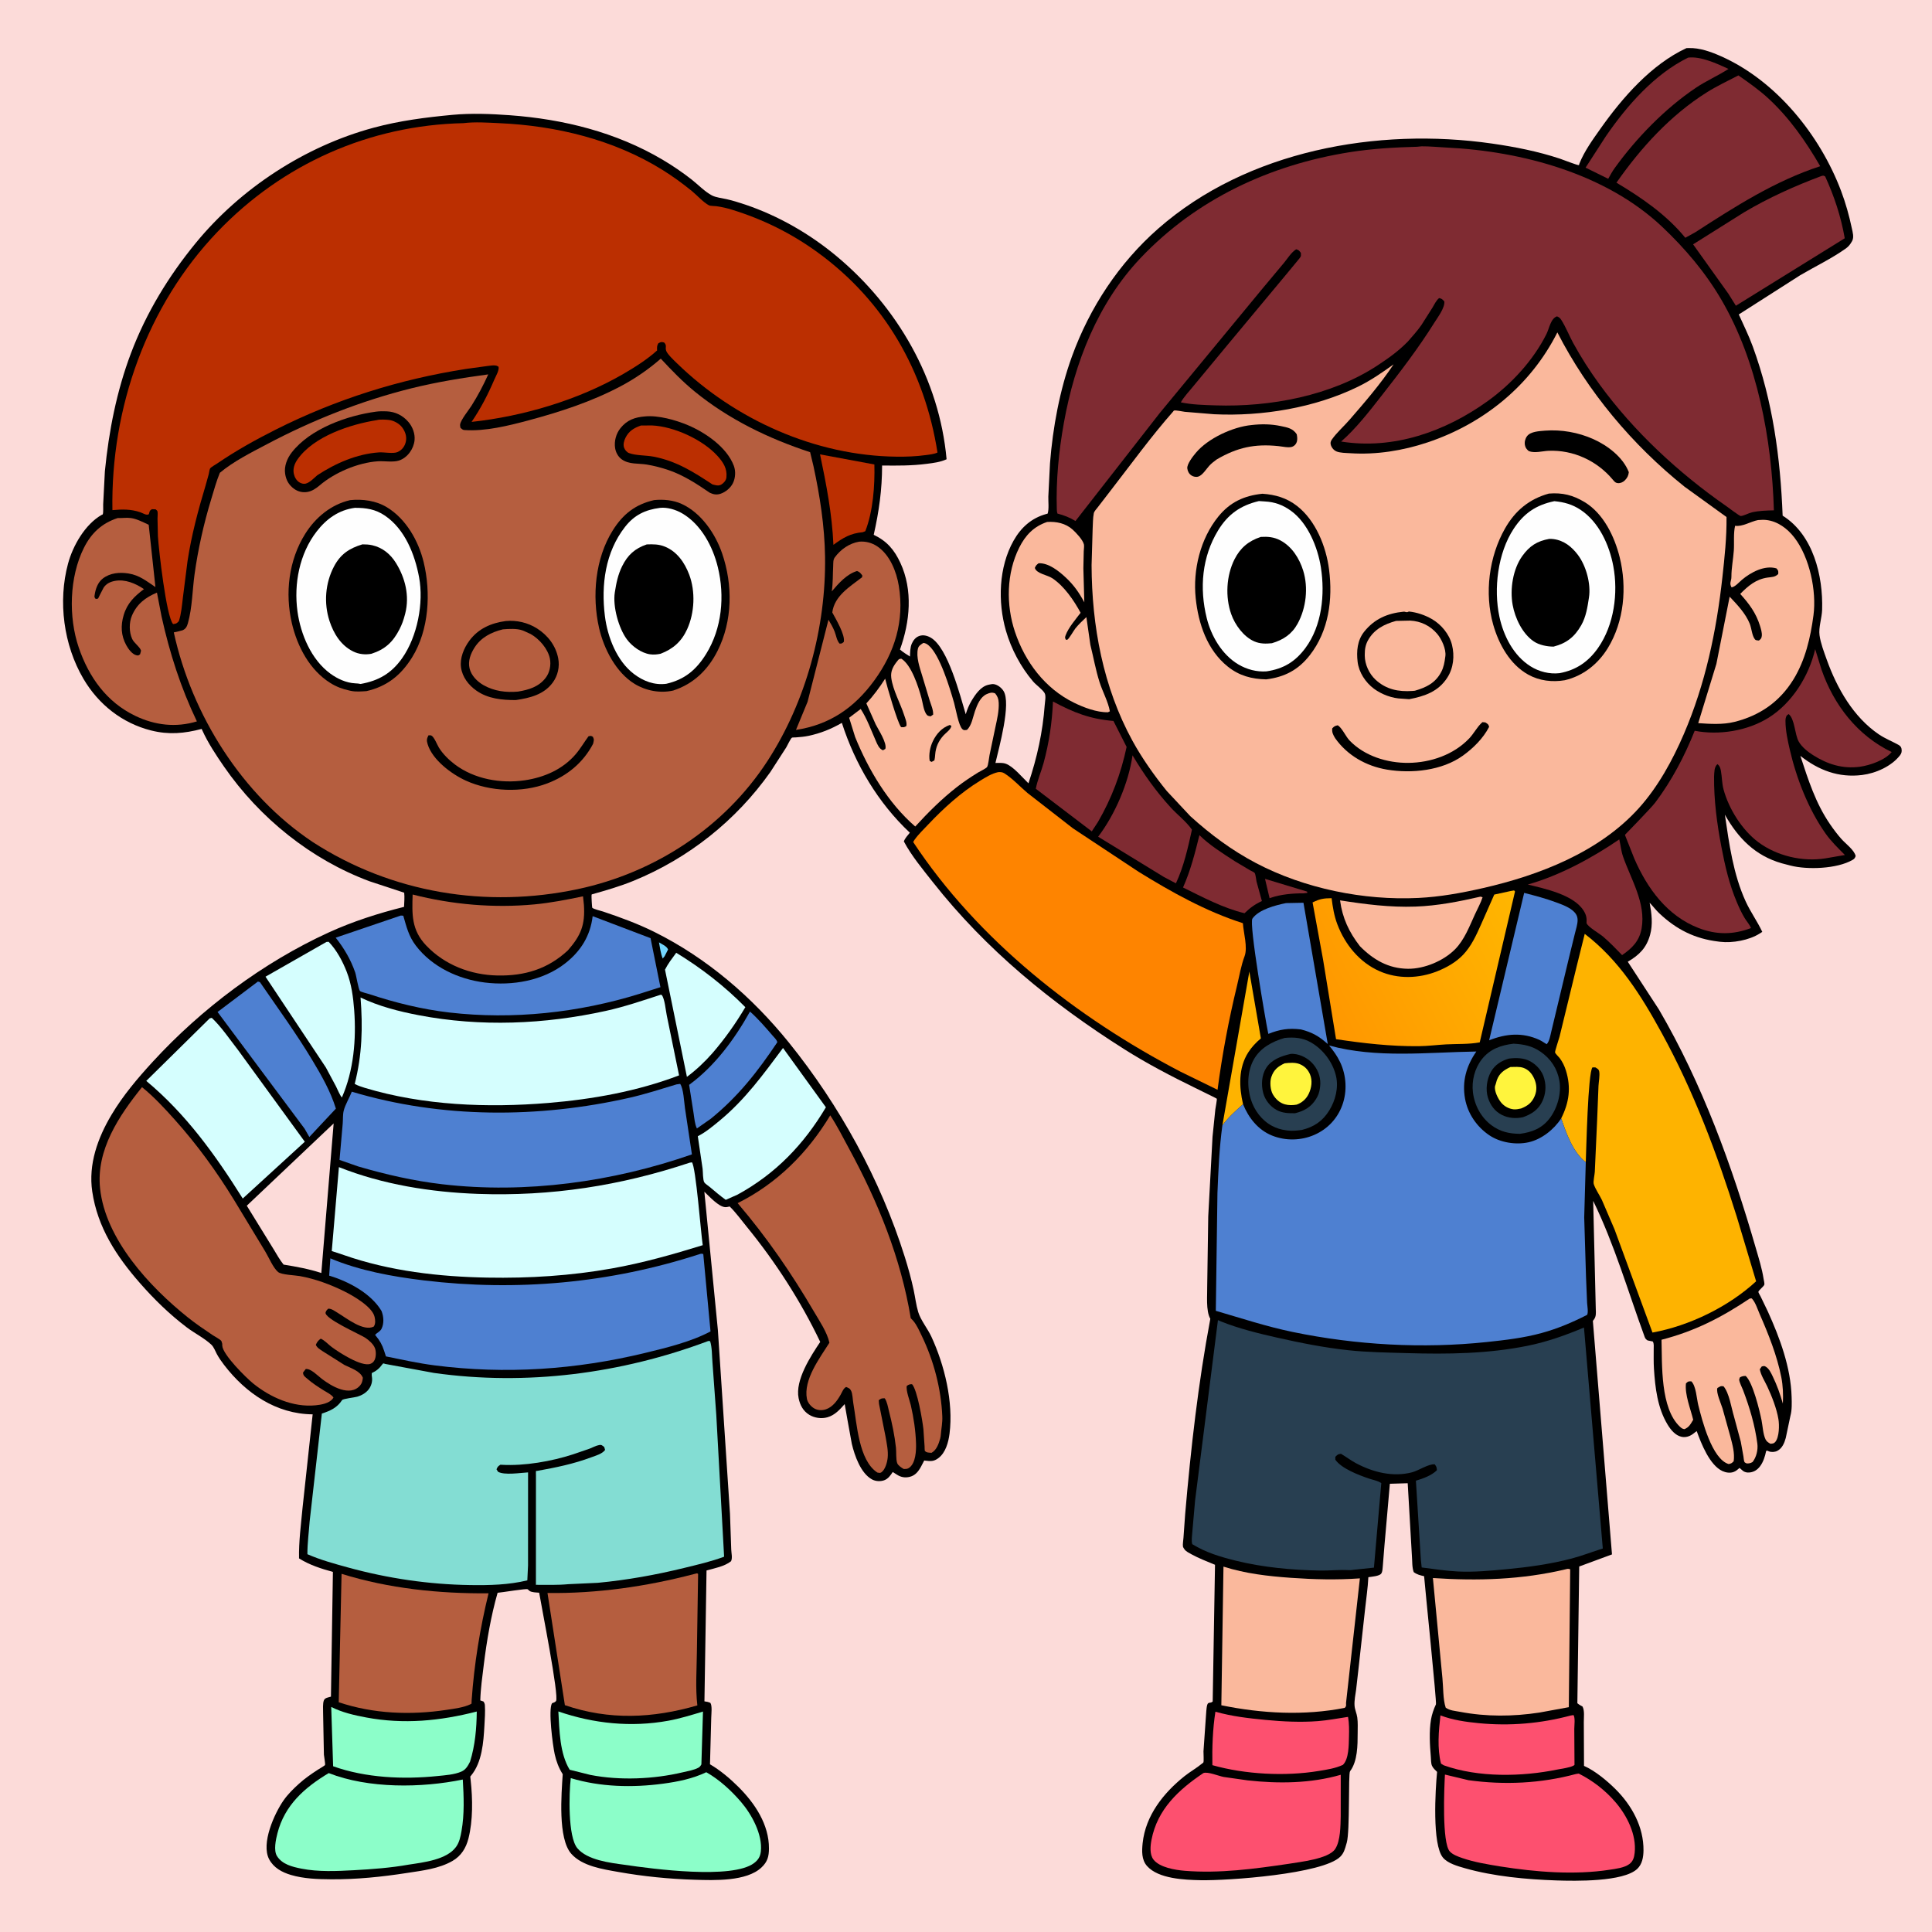
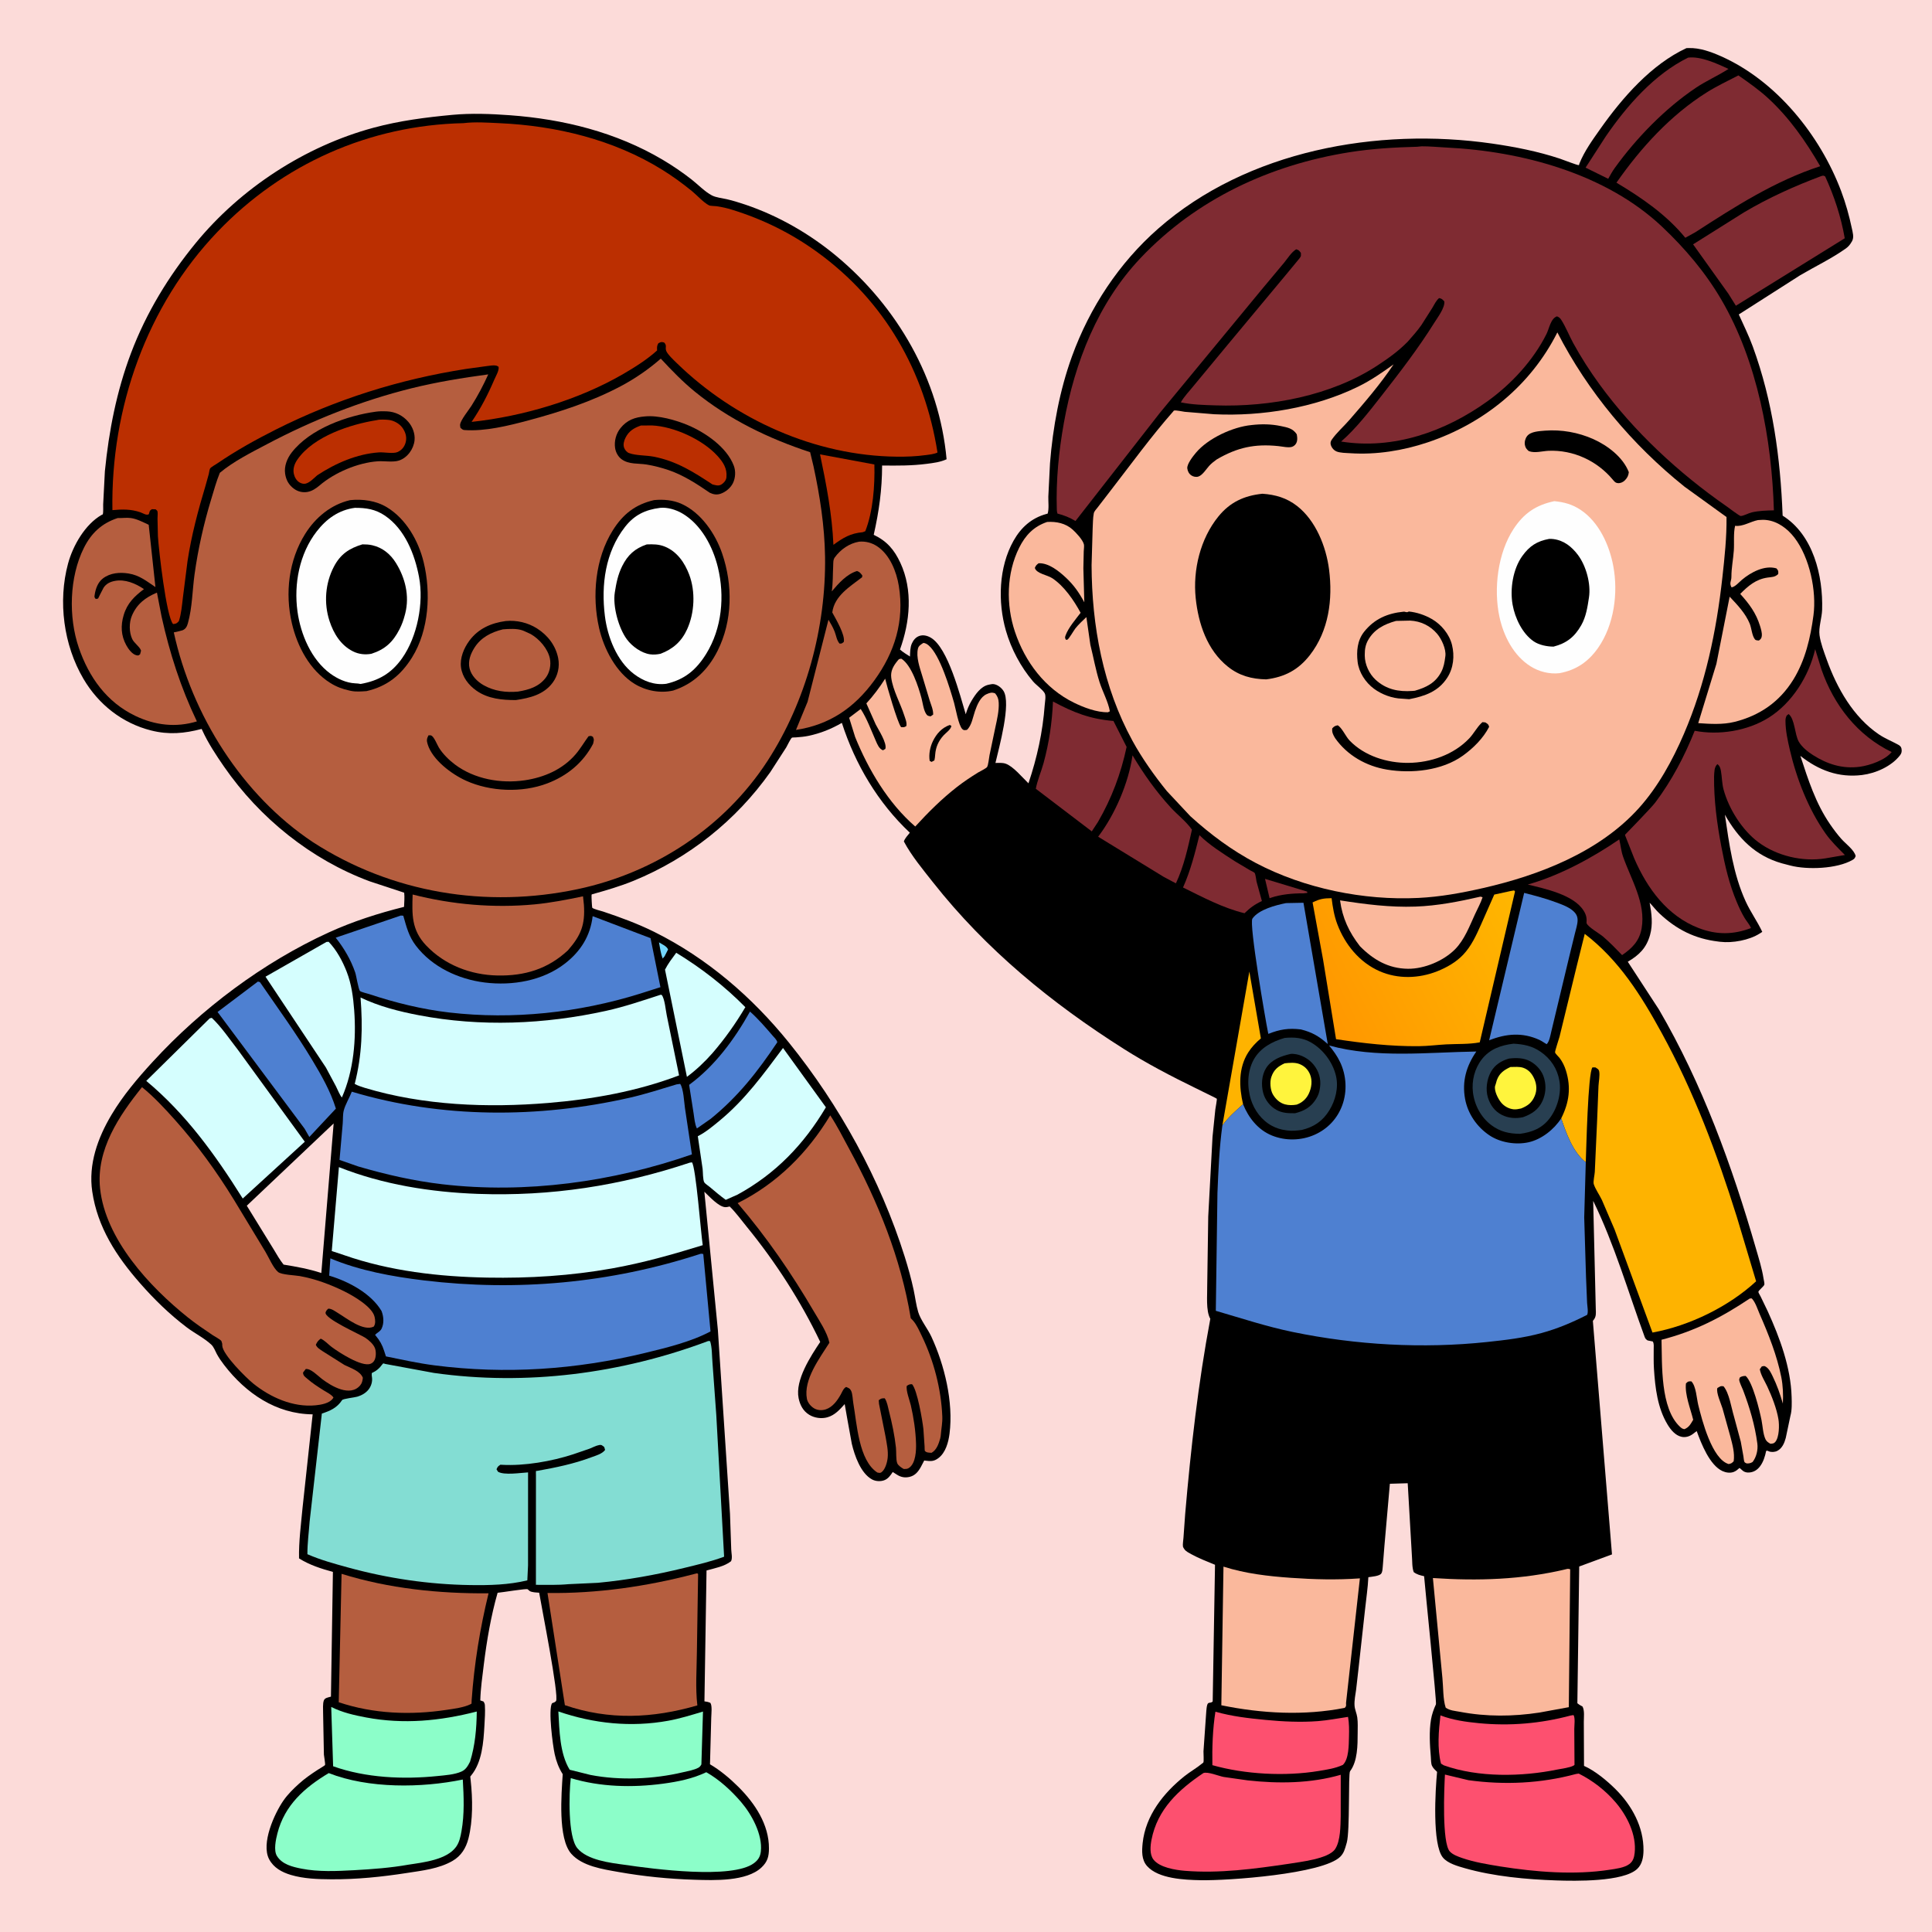
<svg xmlns="http://www.w3.org/2000/svg" version="1.1" style="display: block;" viewBox="0 0 2048 2048" width="1024" height="1024">
  <defs>
    <linearGradient id="Gradient1" gradientUnits="userSpaceOnUse" x1="1402.53" y1="1069.93" x2="1611.39" y2="962.282">
      <stop class="stop0" offset="0" stop-opacity="1" stop-color="rgb(255,151,0)" />
      <stop class="stop1" offset="1" stop-opacity="1" stop-color="rgb(255,182,0)" />
    </linearGradient>
  </defs>
  <path transform="translate(0,0)" fill="rgb(252,219,217)" d="M -0 -0 L 2048 0 L 2048 2048 L -0 2048 L -0 -0 z" />
  <path transform="translate(0,0)" fill="rgb(0,0,0)" d="M 1787.67 51.036 L 1788.55 50.988 L 1790.02 50.953 C 1801.72 50.549 1813.73 54.922 1824.33 59.626 C 1883.03 85.666 1929.39 143.393 1951.67 202.526 C 1956.52 215.39 1960.18 228.55 1963.02 241.991 C 1963.92 246.247 1965.49 251.317 1963.38 255.408 L 1962.74 256.5 C 1961.13 259.326 1959.33 261.511 1956.66 263.412 C 1941.84 273.945 1924.16 282.462 1908.36 291.712 L 1843.2 333.332 C 1848.27 344.665 1853.74 355.612 1858.01 367.304 C 1879.24 425.448 1887.27 485.088 1889.67 546.611 C 1922.08 566.903 1932.63 610.31 1931.53 646.36 C 1931.26 654.958 1927.65 665.152 1928.77 673.356 C 1929.93 681.858 1933.58 691.317 1936.47 699.391 C 1947.21 729.444 1964.71 760.212 1991.64 778.442 C 1998.38 783 2005.34 785.645 2012.32 789.5 C 2013.99 790.417 2015.26 791.596 2015.64 793.493 C 2016.19 796.298 2015.85 798.396 2014.11 800.638 C 2004.99 812.362 1988.42 819.725 1973.92 821.53 C 1949.04 824.627 1927.74 816.492 1908.46 801.246 C 1916.76 826.574 1924.6 851.353 1939.83 873.584 C 1943.6 879.088 1947.66 884.515 1952.1 889.5 C 1956.48 894.417 1965.76 901.133 1967.07 907.5 C 1966.11 909.792 1965.88 910.331 1963.63 911.627 C 1947.34 921.025 1915.97 922.193 1897.93 917.53 L 1888.88 915.166 C 1860.67 907.178 1842.48 888.486 1828.45 863.608 C 1832.98 894.686 1837.31 926.668 1850.45 955.469 C 1855.59 966.751 1862.88 976.673 1868.08 987.818 L 1867.04 988.51 L 1865.36 989.568 C 1854.21 996.699 1836.48 999.893 1823.45 998.333 L 1821.5 998.09 C 1796.63 995.131 1777.24 985.392 1759.03 968.253 C 1755.29 964.738 1752.26 960.617 1748.69 956.948 C 1750.8 968.213 1752.29 979.916 1749.11 991.156 C 1745.18 1005.06 1737.48 1012.45 1725.52 1019.48 L 1758.52 1070.11 C 1804.58 1148.97 1836.11 1236 1861.36 1323.48 C 1864.38 1333.94 1867.81 1344.77 1869.46 1355.53 C 1869.69 1357.04 1870.58 1360.31 1870.29 1361.69 C 1869.88 1363.57 1863.94 1367.95 1863.95 1369.48 C 1863.96 1370.39 1865.8 1373.24 1866.33 1374.33 L 1873.89 1390.05 C 1886.7 1418.19 1898.33 1449.62 1899.19 1480.81 C 1899.37 1487.13 1899.64 1494.75 1897.91 1500.9 L 1892.97 1524.34 C 1891.54 1529.68 1889.17 1535.31 1883.99 1537.99 C 1881.39 1539.33 1877.63 1539.54 1874.94 1538.43 C 1872.98 1537.62 1874.12 1537.67 1872.2 1538.01 C 1871.08 1543.61 1869.22 1549.74 1865.71 1554.35 C 1862.95 1557.99 1859.44 1560.35 1854.85 1560.86 C 1852.01 1561.17 1849.41 1560.77 1847.21 1558.84 L 1844 1556.06 C 1842.09 1557.76 1840.15 1559.46 1837.71 1560.35 C 1833.94 1561.74 1829.51 1561.06 1825.94 1559.43 C 1812.29 1553.2 1803.35 1530.18 1798.59 1517.02 L 1796.57 1518.5 L 1794.44 1520.14 C 1790.99 1522.68 1786.8 1523.98 1782.5 1523.07 C 1775.9 1521.67 1771.03 1515.6 1767.73 1510.16 C 1757.01 1492.45 1754.53 1471.03 1753.24 1450.75 C 1752.8 1443.92 1753.02 1436.99 1752.99 1430.15 C 1752.97 1427.45 1753.49 1424.38 1752 1422.02 L 1746.5 1420.91 C 1744.93 1419.82 1744.12 1419.1 1743.44 1417.25 C 1725.88 1369.29 1711.31 1318.96 1688.84 1272.97 L 1691.6 1387.96 C 1691.77 1391.76 1692.07 1395.43 1689.69 1398.66 L 1688.5 1400.19 L 1708.77 1647.74 L 1674.03 1660.55 L 1672.07 1805.5 C 1673.29 1806.54 1674.47 1807.32 1675.87 1808.07 L 1677.5 1808.94 C 1679.9 1813.25 1678.88 1820.47 1678.91 1825.33 L 1679.12 1871.9 C 1690.83 1877.1 1703.29 1887.45 1712.42 1896.49 C 1729.78 1913.7 1742.45 1936.63 1742.17 1961.62 C 1742.09 1968.61 1740.83 1976.13 1735.5 1981.13 C 1720.73 1994.98 1669.7 1994.01 1649.71 1993.33 C 1618.02 1992.25 1583.3 1989.07 1552.76 1980.36 C 1545.28 1978.23 1534.77 1975.29 1529.66 1969.23 C 1517.96 1955.39 1521.56 1896.91 1523.37 1878.27 C 1521.38 1876.33 1519.13 1874.35 1517.96 1871.78 C 1516.84 1869.33 1516.96 1865.02 1516.73 1862.29 C 1515.65 1849.8 1514.83 1835.21 1516.91 1822.83 C 1517.82 1817.41 1519.82 1811.65 1522.15 1806.67 C 1523.13 1804.58 1510.57 1683.29 1509.62 1670.83 C 1505.33 1669.86 1502.16 1669.15 1498.6 1666.5 C 1496.68 1661.22 1497.18 1654.85 1496.68 1649.26 L 1492.23 1572.29 L 1473.32 1572.85 L 1467.54 1638.75 L 1465.81 1660.4 C 1465.54 1662.84 1465.6 1665.88 1464.21 1667.98 C 1462.35 1670.81 1453.75 1671.39 1450.52 1671.88 C 1449.97 1683.32 1448.2 1694.67 1447.01 1706.06 L 1439.81 1771.2 L 1437.55 1791.03 C 1436.8 1796.47 1435.48 1802.6 1435.88 1808.09 C 1436.18 1812.31 1438.18 1816.29 1438.76 1820.5 C 1439.51 1825.89 1439.2 1831.6 1439.18 1837.04 C 1439.14 1849.84 1439.18 1866.95 1431.11 1877.6 C 1429.09 1880.28 1431.11 1940.8 1427.63 1953.27 L 1427.12 1955 C 1425.67 1960.08 1424.56 1964.42 1420.7 1968.23 C 1402.15 1986.52 1301.58 1993.69 1272.67 1993.09 C 1255.71 1992.74 1227.98 1991.68 1215.9 1978.06 C 1209.98 1971.38 1210.38 1962.09 1211.25 1953.75 C 1214.33 1924.5 1233.36 1900.6 1255.58 1882.84 C 1261.64 1878 1268.56 1874.19 1274.46 1869.27 C 1274.84 1868.95 1275.34 1868.73 1275.6 1868.31 C 1276.3 1867.16 1275.66 1858.38 1275.74 1856.5 L 1278.56 1816.13 C 1278.73 1814.23 1279.01 1806.54 1280.73 1805.5 C 1282.57 1804.39 1283.31 1805.53 1285.5 1803.68 L 1287.96 1658.72 C 1279.57 1655.22 1270.96 1651.99 1262.99 1647.6 C 1260.63 1646.3 1257.32 1644.67 1255.7 1642.5 C 1255.36 1642.05 1254.15 1640.27 1254 1639.5 C 1253.56 1637.09 1254.37 1632.76 1254.52 1630.15 L 1256.36 1604.59 C 1262.31 1535.57 1270.17 1466.11 1282.98 1398 C 1278.05 1389.46 1279.9 1372.44 1279.71 1362.34 L 1280.78 1289.5 L 1285.33 1205 L 1288.31 1175.98 C 1288.5 1174.59 1290.2 1165.35 1289.87 1164.76 C 1289.67 1164.41 1285.97 1162.63 1285.54 1162.4 L 1267.07 1153.31 C 1241.22 1140.71 1215.62 1127.33 1191.32 1111.93 C 1114.52 1063.28 1045.3 1006.72 988.842 935.07 C 978.336 921.736 966.022 906.94 958.126 891.944 C 959.369 888.434 962.165 885.607 964.466 882.699 C 930.644 850.863 906.618 810.306 892.407 766.268 C 881.068 772.818 869.889 777.3 857.043 780.031 C 852.681 780.958 848.266 781.326 843.826 781.653 C 843.328 781.689 839.881 781.709 839.53 781.933 C 838.021 782.9 834.769 790.061 833.481 792.228 L 816.552 818.469 C 780.174 869.866 729.994 909.748 671.726 933.638 C 657.341 939.536 642.194 943.9 627.239 948.112 L 627.061 949.038 C 626.9 950.323 627.518 962.019 627.818 962.284 C 629.522 963.787 636.928 965.486 639.362 966.3 C 657.579 972.389 676.29 979.271 693.508 987.821 C 749.342 1015.55 797.257 1056.88 836.276 1105.18 C 889.937 1171.62 933.397 1250.6 959.041 1332.19 C 962.703 1343.85 965.989 1355.65 968.545 1367.6 C 970.172 1375.21 971.112 1383.41 973.346 1390.83 C 975.916 1399.37 983.391 1408.5 987.266 1416.86 C 1001.28 1447.1 1010.77 1486.26 1006.56 1519.65 C 1005.39 1528.91 1002.4 1539.99 994.612 1545.76 C 990.055 1549.15 986.685 1549.09 981.259 1548.39 L 979.724 1548.18 L 976.164 1555 C 973.439 1559.92 970.121 1564.08 964.401 1565.5 C 959.437 1566.74 954.962 1565.94 950.725 1563.17 L 947.765 1561.28 L 946.34 1560.39 C 943.96 1563.95 941.497 1567.61 937.289 1569.14 C 933.245 1570.61 928.19 1570.31 924.392 1568.25 C 912.326 1561.71 905.902 1542.88 902.944 1530.44 L 898.45 1505.73 L 895.413 1488.39 C 890.15 1494.27 885.05 1500.11 877.136 1502.37 C 870.846 1504.17 863.39 1503.15 857.819 1499.73 C 851.299 1495.72 848.04 1489.39 846.561 1482.11 C 842.675 1463 859.439 1437.46 869.48 1422.49 C 848.793 1379.15 821.821 1337.35 791.395 1300.17 C 785.612 1293.1 780.031 1285.29 773.5 1278.92 C 772.115 1279.22 770.449 1279.68 769 1279.64 C 761.876 1279.49 751.603 1267.89 746.64 1263.31 L 760.991 1410 L 773.822 1604.73 L 775.137 1642.47 C 775.247 1646.29 776.655 1651.58 774.931 1654.98 C 767.943 1660.53 757.479 1662.38 748.951 1664.77 L 746.732 1803.5 C 749.084 1803.75 750.817 1804.17 753 1805.08 C 755.119 1808.08 754.028 1816.68 753.954 1820.61 L 752.617 1870.21 C 763.418 1876.52 773.897 1885.36 782.754 1894.19 C 800.145 1911.52 815.294 1934.07 815.125 1959.58 C 815.068 1968.1 813.542 1973.6 807.217 1979.58 C 791.356 1994.59 756.924 1993.23 736.5 1992.62 C 709.466 1991.81 682.024 1989.09 655.401 1984.34 C 638.958 1981.41 617.322 1978.27 605.632 1965.14 C 591.196 1948.93 595.16 1901.75 596.508 1880.72 C 592.265 1874.04 589.715 1867.21 588.006 1859.52 C 585.983 1850.41 580.951 1812.19 585.167 1805.5 C 586.738 1804.9 588.252 1804.55 589.371 1803.21 C 593.056 1798.79 573.642 1701.37 571.546 1688.34 C 568.574 1688.06 563.581 1688.09 561.198 1686.34 L 560.332 1685.5 L 559.28 1684.66 C 558.099 1683.72 531.77 1688.12 527.482 1688.41 C 520.426 1713.06 515.969 1739.28 512.834 1764.68 C 511.299 1777.12 509.465 1789.97 509.123 1802.5 L 512.5 1803.67 C 513.363 1804.95 513.898 1806.02 513.995 1807.6 C 514.44 1814.81 513.904 1822.18 513.5 1829.39 C 512.513 1846.98 511.027 1868.05 499.385 1882.15 L 498.5 1883.21 L 498.955 1887.43 C 501.065 1906.8 501.407 1929.9 496.587 1948.83 C 494.005 1958.98 488.884 1967.33 479.699 1972.64 C 465.245 1981 447.71 1982.89 431.5 1985.41 C 404.803 1989.55 378.118 1992.32 351.071 1992.13 C 336.869 1992.03 322.043 1991.59 308.346 1987.51 C 298.854 1984.68 290.062 1979.91 285.292 1970.86 C 276.493 1954.17 290.884 1922.42 300.523 1908.56 C 305.078 1902.01 311.058 1896.15 316.95 1890.82 C 323.128 1885.23 329.662 1880.72 336.619 1876.18 C 337.656 1875.5 344.344 1871.53 344.522 1871.06 C 345.022 1869.75 343.47 1861.86 343.352 1860 L 342.499 1815.76 C 342.544 1811.91 341.936 1805.73 343.388 1802.34 C 344.456 1799.85 347.501 1799.45 349.899 1798.75 L 350.815 1798.5 L 352.898 1666.29 C 340.243 1662.82 328.191 1658.99 316.996 1651.97 C 316.624 1634.02 319.099 1615.98 320.735 1598.13 L 331.432 1499.26 C 292.661 1498.91 260.514 1476.88 237.5 1446.83 C 234.691 1443.16 232.017 1439.35 229.824 1435.28 C 228.132 1432.14 226.702 1427.96 224.118 1425.5 C 216.785 1418.51 206.161 1413.27 197.966 1407.05 C 179.64 1393.16 163.589 1377.5 148.445 1360.24 C 123.465 1331.77 103.378 1301.11 97.776 1263 C 93.537 1234.16 103.583 1206.29 118.16 1181.78 C 130.311 1161.36 145.868 1142.99 161.888 1125.53 C 213.533 1069.24 278.714 1020.37 348.336 988.5 C 373.946 976.775 401.025 968.122 428.31 961.318 C 428.481 956.393 429.021 951.182 428.458 946.287 L 391.873 934.235 C 329.664 911.152 275.25 867.218 237.581 812.812 C 229.162 800.652 220.48 787.537 214.369 774.028 L 213.775 772.696 C 195.345 777.556 178.872 779.031 160.209 774.338 C 129.54 766.627 104.416 746.735 88.426 719.535 C 67.414 683.793 61.321 637.563 72.114 597.5 C 77.27 578.361 90.195 555.821 107.769 545.794 C 108.152 545.575 108.74 545.552 108.925 545.152 C 109.703 543.479 109.278 536.775 109.365 534.684 L 111.18 499.5 C 115.409 456.833 123.641 414.641 138.824 374.436 C 154.96 331.705 178.673 292.745 207.585 257.5 C 255.194 199.462 323.501 154.968 395.911 135.41 C 423.493 127.96 451.295 124.392 479.662 121.74 C 499.549 119.881 520.567 120.696 540.5 122.153 C 597.221 126.301 653.095 140.158 702.357 169.293 C 713.105 175.649 723.51 182.734 733.328 190.448 C 739.893 195.605 747.457 203.467 754.744 207.192 C 759.07 209.403 765.343 210.014 770.176 211.112 C 776.902 212.641 783.406 214.668 789.938 216.869 C 824.962 228.676 858.119 247.725 886.529 271.341 C 951.345 325.217 995.781 402.255 1003.42 486.839 C 996.675 489.917 989.622 490.75 982.344 491.689 C 966.288 493.762 951.215 493.631 935.07 493.456 C 935.021 519.228 931.831 541.787 926.186 566.919 C 940.133 573.567 947.968 582.745 954.408 596.584 C 967.946 625.679 964.581 659.222 954.025 688.51 C 957.16 691.404 961.046 693.605 964.608 695.957 C 964.796 691.504 964.734 686.389 966.563 682.238 C 968.154 678.627 970.683 675.471 974.496 674.139 C 978.603 672.704 982.965 673.809 986.644 675.938 C 1004.99 686.55 1017.84 737.756 1023.73 757.142 C 1025.17 752.126 1027.27 747.19 1029.96 742.709 C 1034.04 735.922 1039.64 727.713 1047.75 725.892 L 1049 725.636 C 1050.5 725.322 1051.96 725.001 1053.5 725.226 C 1057.52 725.81 1061.59 729.046 1063.73 732.404 C 1072.13 745.568 1059.05 792.228 1055.21 808.756 C 1058.7 808.713 1062.65 808.39 1066 809.526 C 1074.1 812.278 1083.89 824.356 1090.21 830.346 C 1099.34 803.215 1105.35 775.955 1107.45 747.356 C 1107.7 743.903 1109.01 737.583 1107.34 734.738 C 1104.93 730.647 1098.4 726.231 1095.06 722.327 C 1082.04 707.066 1071.84 687.817 1066.3 668.5 C 1057.57 638.086 1058.64 601.225 1074.4 573.196 C 1082.3 559.152 1093.39 549.173 1109.09 544.851 L 1110.53 544.465 C 1112.14 539.739 1111.14 531.571 1111.27 526.4 L 1113.04 491.059 C 1116.03 453.024 1123.33 413.608 1136.36 377.712 C 1155.15 325.949 1186.22 278.817 1227.66 242.421 C 1322.11 159.461 1460.24 134.698 1581.77 152.199 C 1605.88 155.671 1630.29 160.478 1653.45 168.155 C 1655.67 168.891 1672.6 175.418 1673.57 175.057 C 1674.08 174.867 1673.97 174.046 1674.17 173.541 C 1679.5 160.209 1688.26 148.171 1696.51 136.489 C 1719.84 103.477 1750.53 68.264 1787.67 51.036 z" />
  <path transform="translate(0,0)" fill="rgb(117,215,254)" d="M 698.53 998.947 C 701.796 1000.96 706.784 1002.94 708.187 1006.5 L 704.514 1013.66 L 702.5 1016.09 C 700.359 1010.66 699.608 1004.67 698.53 998.947 z" />
  <path transform="translate(0,0)" fill="rgb(127,43,50)" d="M 1340.97 931.631 L 1385.5 945.103 L 1385.92 946.5 L 1381.5 946.994 C 1370.34 946.91 1357.56 948.08 1347.05 951.706 L 1345.81 952.141 L 1340.97 931.631 z" />
  <path transform="translate(0,0)" fill="rgb(254,179,0)" d="M 1295.76 1193.02 L 1324.36 1029.9 L 1336.58 1100.74 C 1331.36 1105.16 1326.79 1109.91 1323.11 1115.72 C 1312.67 1132.22 1313.42 1152.22 1317.69 1170.53 C 1309.85 1177.51 1301.95 1184.48 1295.76 1193.02 z" />
  <path transform="translate(0,0)" fill="rgb(187,47,1)" d="M 869.278 481.657 L 926.883 492.357 C 927.436 514.901 925.517 541.974 917.248 563.106 L 914.5 564.17 C 901.591 565.299 893.632 570.07 883.462 577.558 C 882.048 545.113 875.933 513.378 869.278 481.657 z" />
  <path transform="translate(0,0)" fill="rgb(127,43,50)" d="M 1271.45 885.308 C 1282.08 895.869 1296.55 904.915 1309.1 913.013 L 1325.06 922.518 C 1326.2 923.171 1329.29 924.454 1329.91 925.286 C 1331.05 926.813 1331.53 932.524 1331.98 934.5 L 1337.67 955.144 C 1330.11 958.653 1325.16 962.314 1319.23 968.058 C 1296.49 962.56 1274.93 951.064 1254.06 940.777 C 1262.05 922.885 1266.73 904.262 1271.45 885.308 z" />
  <path transform="translate(0,0)" fill="rgb(78,128,209)" d="M 795.025 1072.29 C 803.549 1079.88 811.486 1089.04 818.915 1097.7 C 820.474 1099.52 823.763 1102.56 823.947 1104.88 C 803.076 1136.05 782.544 1162.31 753.364 1186 L 738.746 1196.21 C 736.492 1191.65 736.03 1185.27 735.256 1180.28 L 730.502 1149.99 C 757.811 1130.01 778.727 1101.49 795.025 1072.29 z" />
  <path transform="translate(0,0)" fill="rgb(127,43,50)" d="M 1789.49 61.083 C 1802.9 59.409 1820.22 67.505 1832.29 73.064 C 1821.11 80.311 1808.79 85.599 1797.67 93.076 C 1765.16 114.92 1734.69 146.173 1711.79 177.961 C 1709.11 181.61 1707 185.601 1704.78 189.544 L 1680.79 177.7 L 1702.13 144.666 C 1724.41 112.182 1753.72 78.612 1789.49 61.083 z" />
  <path transform="translate(0,0)" fill="rgb(213,254,254)" d="M 716.827 1009.98 C 743.567 1026.26 768.142 1045.38 790.096 1067.65 C 779.704 1085.16 768.591 1100.88 755.306 1116.28 C 747.269 1125.43 737.958 1134.28 728.164 1141.52 L 704.93 1027.85 C 708.181 1021.42 712.581 1015.77 716.827 1009.98 z" />
  <path transform="translate(0,0)" fill="rgb(127,43,50)" d="M 1716.5 889.795 C 1717.96 895.977 1718.43 902.114 1720.56 908.188 C 1728.98 932.285 1744.86 957.393 1740.19 984.129 C 1737.86 997.455 1730.13 1005.19 1719.48 1012.45 C 1713.04 1005.74 1706.53 999.072 1699.5 992.978 C 1695.5 989.508 1683.21 982.706 1681.79 978.5 C 1682.19 973.34 1681.54 969.927 1678.8 965.489 C 1668.29 948.443 1637.6 942.073 1619.54 937.636 C 1653.38 928.096 1687.61 909.52 1716.5 889.795 z" />
  <path transform="translate(0,0)" fill="rgb(127,43,50)" d="M 1200.53 800.666 C 1212.37 820.552 1225.31 838.813 1240.96 855.914 C 1248.02 863.63 1257.64 870.988 1263.51 879.48 C 1259.24 898.783 1254.94 918.41 1246.51 936.395 L 1233.52 929.479 L 1164.08 886.955 C 1181.98 863.404 1196.32 830.013 1200.53 800.666 z" />
  <path transform="translate(0,0)" fill="rgb(40,63,81)" d="M 1604.43 1106.35 C 1615.07 1106.94 1624.06 1108.68 1633.06 1114.88 C 1643.91 1122.34 1650.82 1132.81 1653.05 1145.75 C 1655.33 1158.99 1650.87 1174.8 1642.68 1185.5 C 1634.49 1196.21 1624.01 1200.17 1611.15 1201.91 C 1599.76 1201.78 1590.38 1199.75 1581.03 1192.81 C 1569.97 1184.6 1563.03 1171.59 1561.38 1158 C 1559.89 1145.72 1563.15 1132.71 1570.78 1122.9 C 1579.26 1112.02 1591.17 1107.9 1604.43 1106.35 z" />
  <path transform="translate(0,0)" fill="rgb(0,0,0)" d="M 1599.54 1122.14 C 1607.11 1121.22 1615.19 1121.26 1622.06 1125 C 1629.08 1128.83 1634.91 1135.49 1636.92 1143.27 L 1637.22 1144.5 C 1639.14 1151.97 1638.32 1159.98 1635.14 1167 C 1630.98 1176.21 1623.72 1180.98 1614.49 1184.26 C 1606.96 1185.96 1598.86 1185.33 1591.98 1181.82 C 1584.45 1177.97 1579.84 1171.54 1577.32 1163.66 C 1574.55 1155 1576.05 1144.08 1580.45 1136.19 C 1584.65 1128.68 1591.51 1124.45 1599.54 1122.14 z" />
  <path transform="translate(0,0)" fill="rgb(255,244,61)" d="M 1601.17 1131.06 C 1605.67 1131.07 1610.5 1130.46 1614.83 1131.95 C 1620.43 1133.89 1624.14 1138.34 1626.45 1143.68 C 1629.03 1149.66 1629.41 1155.71 1626.87 1161.78 C 1623.89 1168.92 1619.42 1172.27 1612.42 1175.04 C 1609.92 1175.53 1607.19 1176.18 1604.64 1175.93 C 1599.45 1175.43 1594.55 1172.74 1591.27 1168.75 C 1587.97 1164.74 1583.77 1156.45 1584.83 1151.26 L 1585.46 1149.4 L 1586.69 1145.07 C 1589.43 1137.57 1594.28 1134.27 1601.17 1131.06 z" />
  <path transform="translate(0,0)" fill="rgb(40,63,81)" d="M 1361.71 1100.27 C 1371.87 1099.26 1380.94 1099.97 1389.97 1105.19 C 1402.76 1112.59 1412.92 1126.27 1416.23 1140.65 C 1419.08 1152.98 1415.64 1166.42 1409.15 1177 C 1402.14 1188.43 1392.81 1194.66 1379.95 1197.8 C 1374.76 1198.47 1369.97 1199.04 1364.74 1198.36 L 1363 1198.11 C 1357.81 1197.41 1353.13 1195.99 1348.5 1193.53 C 1337.52 1187.69 1329.66 1177.15 1325.97 1165.43 C 1321.77 1152.07 1322.12 1135.71 1328.97 1123.3 C 1335.87 1110.83 1348.53 1104.09 1361.71 1100.27 z" />
  <path transform="translate(0,0)" fill="rgb(0,0,0)" d="M 1367.92 1117.24 C 1369.3 1117.1 1369.38 1117.05 1371 1117.16 C 1379.28 1117.73 1387.32 1122.25 1392.5 1128.62 C 1398.03 1135.42 1400.46 1143.67 1399.32 1152.38 L 1399.08 1154 C 1398.51 1158.12 1397.29 1161.44 1395.06 1165 C 1389.58 1173.76 1382.53 1177.61 1372.83 1180.08 C 1365.82 1180.12 1359.41 1180.02 1353.14 1176.55 C 1346.39 1172.82 1341.06 1166.07 1339.06 1158.63 C 1336.75 1150.03 1337.35 1139.68 1342.22 1132.05 C 1347.87 1123.19 1358.19 1119.49 1367.92 1117.24 z" />
  <path transform="translate(0,0)" fill="rgb(255,244,61)" d="M 1361.8 1127.15 C 1366.75 1126.58 1372.73 1126.05 1377.43 1127.88 C 1382.71 1129.94 1386.49 1133.65 1388.67 1138.88 C 1391.43 1145.5 1390.32 1153.14 1387.31 1159.45 C 1384.65 1165.02 1380.28 1168.85 1374.54 1170.95 C 1370.39 1171.67 1366.13 1171.75 1362.03 1170.64 C 1356.41 1169.11 1352.08 1164.93 1349.24 1159.99 C 1346.57 1155.34 1345.92 1146.85 1347.65 1141.69 C 1350.2 1134.06 1354.73 1130.37 1361.8 1127.15 z" />
  <path transform="translate(0,0)" fill="rgb(250,184,156)" d="M 1569.29 950.5 C 1570.08 950.558 1570.83 950.891 1571.59 951.141 C 1569.63 957.276 1566.26 963.226 1563.57 969.097 C 1557.75 981.807 1552.34 996.295 1542.39 1006.32 C 1530.24 1018.56 1509.88 1027.12 1492.5 1026.94 C 1471.76 1026.73 1455.77 1017.37 1441.61 1003.04 C 1430.09 988.247 1422.97 973.127 1420.51 954.423 C 1447.21 958.583 1473.39 961.994 1500.5 961.02 C 1523.84 960.182 1546.59 955.703 1569.29 950.5 z" />
  <path transform="translate(0,0)" fill="rgb(253,80,111)" d="M 1665.1 1818.5 L 1668.01 1818.06 C 1669.92 1820.97 1668.84 1829.01 1668.81 1832.69 L 1669.04 1870.86 L 1668.15 1871.55 C 1664 1873.87 1655.64 1874.81 1650.81 1875.79 C 1613.19 1883.5 1567.04 1884.38 1530.5 1871.32 L 1527.53 1869.5 C 1523.35 1853.46 1525.04 1834.69 1526.93 1818.38 C 1539.91 1823.34 1553.78 1825.29 1567.53 1826.63 C 1600.5 1829.83 1633.07 1827.06 1665.1 1818.5 z" />
  <path transform="translate(0,0)" fill="rgb(252,219,217)" d="M 353.684 1190.89 L 340.619 1349.45 C 327.7 1345.16 314.007 1342.7 300.596 1340.53 C 296.605 1335.5 293.448 1329.96 290.169 1324.46 L 261.606 1278.1 L 353.684 1190.89 z" />
  <path transform="translate(0,0)" fill="rgb(253,80,111)" d="M 1288.39 1814.5 C 1306.25 1819.48 1323.15 1821.41 1341.5 1823.17 C 1359.73 1824.92 1378.81 1825.86 1397.12 1824.45 C 1407.76 1823.62 1418.42 1821.52 1428.98 1819.97 C 1430.23 1826.8 1430.15 1834.08 1429.97 1841 C 1429.75 1849.6 1429.93 1864.74 1423.5 1870.85 C 1415.31 1874.62 1406.81 1875.83 1398 1877.29 C 1362.41 1883.19 1319.73 1880.93 1285.17 1871.15 C 1284.81 1852.96 1285.52 1832.44 1288.39 1814.5 z" />
  <path transform="translate(0,0)" fill="rgb(78,128,209)" d="M 273.373 1040.5 L 275.5 1041.05 C 294.273 1068.41 313.813 1095.13 330.917 1123.6 C 340.902 1140.22 350.258 1156.55 356.06 1175.17 L 327.906 1205.25 L 322.878 1196.45 L 230.618 1072.74 L 273.373 1040.5 z" />
  <path transform="translate(0,0)" fill="rgb(213,254,254)" d="M 346.028 998.5 L 348.387 998.335 C 356.806 1007.04 363.129 1018.84 367.5 1030.06 C 372.576 1043.09 374.404 1056.9 375.447 1070.76 C 377.769 1101.6 374.964 1134.89 362.402 1163.41 C 359.859 1160.24 358.069 1155.37 356.201 1151.68 L 345.438 1131.57 L 281.449 1035.34 L 346.028 998.5 z" />
  <path transform="translate(0,0)" fill="rgb(78,128,209)" d="M 1363.23 957.318 L 1381.73 956.962 L 1407.49 1106.69 C 1397.92 1098.32 1391.19 1094.35 1378.99 1091.22 C 1365.9 1089.67 1356.7 1091.13 1344.49 1095.96 L 1344.1 1094.12 C 1341.74 1082.8 1323.83 979.238 1327.61 973.766 C 1334.24 964.156 1352.22 959.525 1363.23 957.318 z" />
  <path transform="translate(0,0)" fill="rgb(127,43,50)" d="M 1116.2 743.612 C 1137.86 755.308 1155.68 762.227 1180.29 764.235 L 1194.26 791.779 C 1188.2 820.185 1178.47 846.14 1163.91 871.264 L 1157.34 881.302 L 1098.02 836.135 C 1099.56 827.373 1103.85 817.641 1106.23 808.857 C 1112.1 787.229 1115.24 765.966 1116.2 743.612 z" />
  <path transform="translate(0,0)" fill="rgb(140,254,201)" d="M 591.878 1814.21 C 629.562 1827.15 668.939 1831.18 708.25 1824.08 C 720.796 1821.81 732.995 1817.98 745.186 1814.32 L 743.5 1870.33 C 742.768 1871.71 741.89 1872.97 740.5 1873.75 C 735.927 1876.34 728.841 1877.5 723.751 1878.71 C 692.958 1886.02 657.067 1887.57 625.873 1881.5 L 603.892 1876.01 C 593.254 1858.7 593.023 1834.09 591.878 1814.21 z" />
  <path transform="translate(0,0)" fill="rgb(140,254,201)" d="M 351.114 1809.46 C 362.833 1815.32 375.253 1818.15 388.056 1820.56 C 427.951 1828.05 466.36 1824.31 505.397 1814.29 C 505.203 1832.2 503.652 1850.21 498.295 1867.38 C 496.1 1871.77 493.836 1875.9 489.118 1877.96 C 481.602 1881.24 471.973 1881.83 463.893 1882.66 C 427.588 1886.4 387.714 1884.68 353.122 1872.31 L 351.114 1809.46 z" />
  <path transform="translate(0,0)" fill="rgb(78,128,209)" d="M 1615.68 946.505 C 1627.4 949.487 1638.84 952.521 1650.18 956.764 C 1655.79 958.865 1662.16 961.177 1666.86 965.007 C 1670.35 967.856 1672.37 970.935 1672.33 975.5 C 1672.3 979.88 1670.52 985.174 1669.49 989.452 L 1663.47 1014.04 L 1644.37 1093.76 C 1643.46 1097.54 1642.38 1104.22 1639.5 1106.9 L 1633.99 1103.47 L 1631.79 1102.31 C 1613.77 1094.09 1596.47 1095.67 1578.54 1102.77 L 1615.68 946.505 z" />
  <path transform="translate(0,0)" fill="rgb(213,254,254)" d="M 830.034 1110.9 L 875.485 1173.77 C 852.187 1213.1 822.016 1244.45 781.748 1266.39 L 769.324 1271.88 C 763.386 1267.66 757.894 1262.88 752.317 1258.21 C 751.021 1257.12 747.377 1254.71 746.604 1253.41 C 744.954 1250.64 745.226 1242.55 744.8 1239 L 739.706 1204.42 C 748.059 1200.22 755.444 1194.01 762.627 1188.1 C 789.896 1165.63 809.119 1138.89 830.034 1110.9 z" />
  <path transform="translate(0,0)" fill="rgb(127,43,50)" d="M 1931 186.5 C 1933.1 186.137 1932.63 185.922 1934.76 187.041 C 1944.44 208.187 1951.52 229.638 1955.51 252.576 L 1840.11 324.087 L 1832.06 311.217 L 1794.75 259.015 L 1848.54 225.21 C 1874.87 209.552 1902.36 197.225 1931 186.5 z" />
  <path transform="translate(0,0)" fill="rgb(181,94,63)" d="M 910.69 574.201 C 917.642 573.587 924.334 575.365 930.089 579.27 C 943.279 588.222 950.274 605.764 952.78 621.051 C 958.837 657.995 948.623 691.444 926.619 721.549 C 905.495 750.449 879.251 768.343 843.761 773.753 L 856.06 743.92 L 878.216 656.944 C 880.596 660.904 883.057 665.193 884.748 669.5 C 886.426 673.774 886.883 678.683 889.942 682.218 C 892.445 682.355 892.425 682.066 894.437 680.5 C 896.23 673.19 885.731 655.674 882.256 649.245 C 884.517 631.44 901.173 621.777 913.864 611.897 L 914.093 610 C 912.093 607.542 911.538 606.367 908.5 605.287 C 897.417 608.671 889.014 618.326 881.736 626.883 C 883.044 617.809 882.723 608.943 883.205 599.832 C 883.367 596.751 883.018 593.439 884.897 590.88 C 891.179 582.326 900.267 575.973 910.69 574.201 z" />
  <path transform="translate(0,0)" fill="rgb(181,94,63)" d="M 437.406 948.224 C 479.462 958.944 523.327 962.752 566.618 958.68 C 583.915 957.052 601.035 953.679 618.023 950.138 L 618.968 959.144 C 620.39 980.234 615.898 991.521 602.009 1007.41 C 580.706 1027.28 556.076 1034.64 527.257 1034.06 C 498.952 1033.49 471.36 1022.91 451.748 1002.24 C 436.064 985.718 436.761 969.372 437.406 948.224 z" />
  <path transform="translate(0,0)" fill="rgb(250,184,156)" d="M 1110 553.302 C 1119.76 552.693 1129.5 554.643 1137.02 561.365 C 1140.7 564.663 1147.97 572.376 1149.01 577.173 C 1149.4 578.977 1148.86 582.411 1148.81 584.352 L 1148.42 602.414 L 1149.42 638.462 C 1143.91 628.319 1138.42 620.302 1129.94 612.371 C 1122.47 605.39 1111.66 596.635 1101 597.061 C 1098.63 598.868 1098.17 599.295 1096.97 602 C 1098.67 608.109 1110.24 609.432 1115.52 612.962 C 1128.13 621.377 1138.39 636.43 1145.49 649.585 C 1140.36 656.336 1132.4 665.58 1129.58 673.5 C 1128.76 675.806 1128.78 676.105 1129.92 678.184 C 1130.45 678.143 1131.03 678.304 1131.5 678.061 C 1133.18 677.19 1138.34 668.167 1139.98 666.102 C 1143.41 661.776 1147.63 657.961 1151.61 654.149 L 1155.82 683.477 C 1159.13 696.721 1161.41 710.054 1165.58 723.131 C 1168.74 733.083 1174.76 743.923 1176.5 754.019 L 1174.5 755.01 C 1162.75 755.294 1148.74 749.956 1138.29 744.813 C 1107.69 729.753 1086.57 701.648 1075.87 669.675 C 1066.32 641.173 1066.84 607.636 1080.42 580.5 C 1086.97 567.393 1095.84 558.058 1110 553.302 z" />
  <path transform="translate(0,0)" fill="rgb(250,184,156)" d="M 1854.8 1376.5 L 1856.78 1376.32 L 1857.56 1377.08 C 1861.04 1381.11 1863.22 1388.17 1865.37 1393.08 C 1874.72 1414.43 1883.73 1437 1888.26 1459.93 C 1890.04 1468.94 1890.4 1478.7 1889.91 1487.88 C 1887.07 1477.89 1883.68 1468.32 1879.12 1458.97 C 1877.39 1455.42 1875.41 1451.07 1872 1448.87 C 1870.02 1447.59 1869.72 1448.13 1867.54 1448.5 L 1865.47 1451.45 C 1866.58 1457.8 1870.63 1463.84 1873.37 1469.7 C 1878.19 1480.02 1883.35 1493.15 1885.2 1504.37 C 1886.25 1510.67 1886.14 1523.43 1881.88 1528.5 C 1880.31 1530.37 1879.01 1530.18 1876.76 1530.46 C 1874.65 1529.28 1872.7 1528.12 1871.58 1525.85 C 1868.87 1520.32 1868.52 1511.57 1867.3 1505.45 C 1865.23 1495.06 1857.97 1465.19 1850.5 1458.56 C 1848.04 1458.54 1846.72 1458.9 1844.5 1459.95 C 1844.21 1460.8 1843.62 1461.6 1843.63 1462.5 C 1843.63 1464.94 1846.8 1471.19 1847.76 1473.71 C 1854.68 1491.94 1860.36 1510.94 1862.86 1530.34 C 1863.7 1536.87 1861.87 1544.64 1857.8 1549.79 C 1855.45 1551.16 1854.22 1551.35 1851.5 1551.3 C 1850.74 1550.81 1849.71 1550.59 1849.23 1549.83 C 1848.6 1548.83 1848.27 1544.88 1848.08 1543.67 L 1845.31 1528.3 L 1838.06 1501.42 C 1835.28 1492.32 1833.07 1476.55 1826.98 1469.5 C 1823.8 1468.97 1823.24 1469.81 1820.5 1471.37 C 1818.86 1475.8 1824.45 1488.16 1825.95 1493.01 L 1834.32 1523.07 C 1836.5 1531.38 1839.02 1540.35 1837.77 1549 C 1835.68 1551.09 1835.37 1551.31 1832.5 1551.98 C 1814.69 1546.78 1804.12 1505.06 1800.22 1489.33 C 1798.52 1482.45 1797.95 1469.28 1792.88 1464.27 C 1789.47 1464.29 1789.64 1464.16 1787.18 1466.5 C 1785.83 1478.37 1792.02 1493.42 1794.86 1505.01 C 1792.12 1509.52 1790.52 1513.02 1785.5 1514.99 C 1783.36 1514.64 1782.32 1513.81 1780.78 1512.37 C 1759.92 1492.82 1761.99 1446.72 1761.27 1420.2 C 1796.56 1411.09 1824.65 1396.69 1854.8 1376.5 z" />
  <path transform="translate(0,0)" fill="rgb(213,254,254)" d="M 222.289 1079.5 L 224.48 1078.96 C 234.792 1088.65 243.546 1101.8 252.279 1112.98 L 323.11 1210.29 L 257.318 1270.49 C 228.281 1224.22 197.286 1181.03 155.046 1145.8 L 222.289 1079.5 z" />
  <path transform="translate(0,0)" fill="rgb(250,184,156)" d="M 978.835 681.5 C 981.111 681.752 982.755 682.746 984.5 684.239 C 996.442 694.46 1006.88 729.497 1011.34 744.953 C 1013.09 751.012 1016.07 769.289 1020.25 773.008 C 1021.95 774.518 1022.81 773.89 1024.93 773.746 C 1030.08 769.161 1031.31 760.073 1033.55 753.699 C 1035.88 747.053 1039.24 738.713 1045.98 735.773 C 1049.38 734.288 1051.59 733.614 1054.96 735.069 C 1057.54 738.269 1058.47 740.854 1058.68 745 C 1059.1 753.383 1056.94 762.568 1055.18 770.722 L 1048.92 800.561 C 1048.34 803.389 1047.66 811.025 1046.35 813.053 C 1045.39 814.543 1038.45 817.87 1036.65 818.987 C 1029.06 823.706 1021.68 828.59 1014.61 834.082 C 998.438 846.661 984.004 861.044 970.197 876.137 C 941.509 851.344 920.602 816.02 906.479 781.253 L 900.132 760.854 L 912.397 751.551 C 919.025 761.758 923.535 774.284 928.447 785.438 C 930.164 789.336 931.863 793.735 936 795.341 L 938.5 793.867 C 940.503 787.681 931.227 773.744 928.277 767.878 L 918.378 745.615 C 925.736 737.682 932.516 728.54 938.31 719.422 C 940.066 726.988 951.237 765.796 955.173 770.762 C 957.969 770.971 958.325 771.112 960.717 769.723 C 961.652 766.111 959.637 761.773 958.535 758.312 C 954.477 745.579 946.451 731.539 944.773 718.5 C 943.862 711.43 946.92 705.998 951.275 700.656 C 953.014 698.522 952.81 698.527 955.5 698.263 C 966.24 704.932 973.676 728.331 976.824 740.086 C 978.173 745.124 978.911 752.26 981.639 756.603 C 983.157 759.02 983.855 758.814 986.5 759.355 L 989.192 757.5 C 989.354 752.32 987.048 747.453 985.5 742.578 L 977.5 716.063 C 974.93 707.565 970.931 696.513 973.071 687.5 C 973.788 684.482 976.407 683.085 978.835 681.5 z" />
  <path transform="translate(0,0)" fill="rgb(0,0,0)" d="M 1006.79 768.5 L 1008.54 769.433 C 1007.98 773.32 1002.86 776.662 1000.26 779.5 C 994.802 785.467 991.885 792.049 991.313 800.073 C 991.166 802.141 990.983 804.015 990.5 806.045 L 987.5 807.662 L 985.497 806.546 C 984.406 799.585 985.865 791.901 988.942 785.582 C 992.752 777.759 998.422 771.442 1006.79 768.5 z" />
  <path transform="translate(0,0)" fill="rgb(250,184,156)" d="M 1863.48 551.309 C 1866.32 551.126 1869.24 550.891 1872.07 551.187 C 1884.37 552.469 1894.84 560.381 1902.17 569.922 C 1918.29 590.898 1925.78 626.413 1922.35 652.26 C 1919.23 675.852 1913.71 699.774 1901.09 720.28 C 1886.5 743.978 1865.33 758.613 1838.5 765.257 C 1826.2 768.303 1812.75 767.434 1800.19 766.558 L 1819.44 703.751 L 1833.5 632.503 C 1841.59 641.066 1850.31 650.103 1854.81 661.19 C 1856.77 666.029 1857.12 673.677 1860.22 677.633 C 1861.32 679.029 1862.86 678.755 1864.5 678.992 C 1866.49 677.526 1867.34 676.583 1867.59 674 C 1867.92 670.634 1866.64 666.505 1865.65 663.332 C 1861.4 649.699 1854.19 640.051 1844.71 629.573 C 1853.14 621.038 1861.31 614.039 1873.62 612.257 C 1878.27 611.585 1881.51 611.896 1884.99 608.5 C 1885.15 605.048 1885.28 605.156 1883.1 602.5 C 1870.58 598.821 1855.96 606.633 1846.48 614.641 C 1843.55 617.118 1839.27 622.162 1835.5 622.643 C 1832.8 617.724 1835.4 616.434 1835.37 611.298 C 1835.33 602.209 1837.29 592.734 1837.92 583.608 C 1838.49 575.267 1837.37 565.341 1839.29 557.343 C 1846.89 558.62 1855.76 552.814 1863.48 551.309 z" />
  <path transform="translate(0,0)" fill="rgb(181,94,63)" d="M 124.734 549.155 C 129.379 549.334 134.057 548.523 138.713 549.146 C 145.151 550.008 151.791 553.604 157.629 556.286 L 164.768 622.315 C 155.284 616.037 147.942 609.788 136.264 607.93 C 126.937 606.445 116.828 607.207 109.063 613.19 C 103.614 617.389 101.28 624.268 100.309 630.851 C 99.959 633.218 100.065 633.05 101.5 634.982 L 103.971 634.5 L 106.181 630 L 109.803 622.988 C 112.641 618.692 116.787 616.745 121.693 615.803 C 132.607 613.707 143.744 618.497 152.604 624.473 C 142.546 632.06 134.884 639.397 131.127 651.957 C 127.81 663.043 128.217 673.69 133.879 684 C 136.029 687.913 140.171 693.719 144.812 694.65 C 147.01 695.091 146.806 694.703 148.5 693.572 C 148.638 692.993 149.592 689.828 149.466 689.5 C 147.766 685.057 142.16 681.82 140.048 677.169 C 136.819 670.054 136.766 659.957 139.783 652.783 C 145.076 640.2 154.096 633.377 166.379 628.191 L 171.264 653.557 C 179.89 692.411 191.506 728.744 208.704 764.71 C 186.456 771.468 164.301 768.856 143.473 758.878 C 113.053 744.306 94.218 717.815 83.526 686.57 C 72.414 654.096 73.456 611.651 88.976 580.688 C 96.847 564.985 107.98 554.645 124.734 549.155 z" />
  <path transform="translate(0,0)" fill="rgb(140,254,201)" d="M 348.465 1879.55 C 390.661 1896.1 446.761 1895.41 490.588 1886.38 C 491.643 1904.46 492.425 1923.16 489.207 1941.07 C 488.154 1946.93 487.04 1952.73 483.5 1957.69 C 473.682 1971.44 448.869 1974.22 433.237 1976.59 C 414.346 1979.97 394.493 1981.45 375.349 1982.49 C 357.082 1983.48 337.539 1984.42 319.5 1980.84 C 309.864 1978.92 299.181 1976.35 293.616 1967.5 C 289.863 1961.53 292.406 1949.93 294.072 1943.42 C 301.746 1913.43 322.874 1894.92 348.465 1879.55 z" />
  <path transform="translate(0,0)" fill="rgb(140,254,201)" d="M 748.684 1878.63 C 762.551 1886.44 775.242 1898.16 785.56 1910.19 C 796.845 1923.34 808.491 1944.66 806.527 1962.6 C 805.922 1968.12 803.684 1971.71 799.186 1975.06 C 776.03 1992.32 692.343 1981.22 661.945 1976.74 C 646.674 1974.66 622.603 1971.85 612.024 1959.19 C 601.811 1946.98 603.169 1900.89 605.035 1884.87 C 636.356 1894.35 670.501 1895.11 702.775 1890.79 C 718.591 1888.68 734.222 1885.53 748.684 1878.63 z" />
  <path transform="translate(0,0)" fill="rgb(253,80,111)" d="M 1275.67 1879.5 C 1280.4 1877.81 1291.77 1882.63 1297.16 1883.65 L 1322.54 1887.26 C 1355.28 1890.89 1389.47 1890.55 1421.25 1881.35 L 1421.21 1925.21 C 1420.98 1935.27 1421.05 1951.47 1415.3 1960.07 C 1408.23 1970.65 1377.7 1973.73 1365.99 1975.73 C 1329.85 1981.06 1292.62 1986.1 1256.02 1983.13 C 1246 1982.31 1229.21 1979.66 1222.73 1971.22 C 1218.47 1965.67 1219.41 1956.63 1220.66 1950.17 C 1226.89 1917.91 1249.37 1897.16 1275.67 1879.5 z" />
  <path transform="translate(0,0)" fill="rgb(253,80,111)" d="M 1670.64 1880.5 L 1673.51 1880.06 C 1688.35 1887.43 1701.91 1898.04 1712.68 1910.62 C 1724.78 1924.76 1734.87 1945 1732.83 1964.03 C 1732.32 1968.8 1731.16 1973.05 1727.13 1976.03 C 1721.8 1979.96 1712.87 1981 1706.43 1981.99 C 1668.79 1987.79 1627.88 1984.43 1590.5 1978.53 C 1576.89 1976.28 1562.9 1974.07 1549.84 1969.54 C 1545.52 1968.04 1540.07 1966.08 1536.91 1962.71 C 1528.37 1953.59 1530.94 1895.03 1531.69 1881.11 L 1556.57 1887.07 C 1594.9 1892.35 1633.23 1890.56 1670.64 1880.5 z" />
  <path transform="translate(0,0)" fill="url(#Gradient1)" d="M 1601.44 944.5 L 1605 943.89 L 1605.98 945 L 1568.59 1104.93 C 1557.16 1107.11 1544.74 1106.47 1533.09 1107.08 C 1523.33 1107.6 1513.64 1108.91 1503.76 1109 C 1474.36 1109.27 1445.25 1105.93 1416.26 1101.57 L 1402.51 1017.23 L 1391.39 956.631 C 1399.02 952.805 1403.15 952.202 1411.56 952.116 C 1412.75 961.601 1414.23 970.8 1417.64 979.783 C 1425.78 1001.27 1441.11 1020.15 1462.39 1029.5 C 1481.78 1038.02 1504.04 1037.33 1523.56 1029.58 C 1533.62 1025.58 1543.52 1019.95 1551.02 1012.05 C 1559.78 1002.82 1564.95 991.25 1570.06 979.799 L 1583.98 948.291 L 1601.44 944.5 z" />
  <path transform="translate(0,0)" fill="rgb(78,128,209)" d="M 424.916 970.5 L 427.5 970.697 C 430.876 982.379 433.22 992.437 440.794 1002.38 C 458.099 1025.11 486.048 1038.05 513.91 1041.51 C 543.099 1045.14 575.482 1039.69 599.079 1021.24 C 615.671 1008.28 625.767 992.076 628.242 971.179 L 689.602 994.48 L 700.096 1046.45 L 678.242 1053.4 C 613.482 1073.55 543.725 1081.1 476.305 1073.3 C 447.413 1069.96 418.765 1062.89 391.199 1053.73 C 389.445 1053.15 382.722 1051.62 381.615 1050.51 C 379.887 1048.79 377.73 1034.33 376.526 1030.84 C 371.814 1017.19 364.78 1005.27 355.866 993.973 L 424.916 970.5 z" />
  <path transform="translate(0,0)" fill="rgb(181,94,63)" d="M 362.072 1668.32 C 412.373 1683.98 465.369 1689.37 517.881 1688.99 C 508.726 1726.66 502.724 1763.56 499.969 1802.24 L 499.829 1805.93 L 498.813 1806.52 C 491.767 1810.05 481.326 1811.32 473.552 1812.5 C 435.406 1818.28 395.845 1816.82 359.073 1804.44 L 362.072 1668.32 z" />
  <path transform="translate(0,0)" fill="rgb(127,43,50)" d="M 1842.78 79.931 C 1853.55 87.465 1864.34 95.003 1874.05 103.896 C 1896.64 124.59 1914.23 149.822 1929.52 176.183 C 1881.61 191.755 1838.97 219.136 1796.98 246.274 L 1786.5 252.055 C 1766.59 227.692 1740.28 209.631 1713.5 193.641 C 1739.45 156.545 1770.68 122.175 1809.29 97.898 C 1819.94 91.201 1831.61 85.724 1842.78 79.931 z" />
  <path transform="translate(0,0)" fill="rgb(250,184,156)" d="M 1296.93 1660.68 C 1320.19 1668.09 1344.25 1670.85 1368.48 1672.56 C 1392.82 1674.28 1417.18 1674.89 1441.54 1673.13 L 1426.85 1805.24 C 1426.84 1807.95 1427.45 1808.36 1425.5 1810.41 C 1382.48 1818.89 1337.49 1816.42 1294.67 1807.65 L 1296.93 1660.68 z" />
  <path transform="translate(0,0)" fill="rgb(181,94,63)" d="M 735.932 1668.5 L 739.007 1667.74 L 740.026 1668.5 L 738.728 1751.46 C 738.534 1770.24 737.052 1789.09 739.226 1807.8 C 691.866 1821.52 645.846 1823.66 598.794 1807.55 L 580.366 1688.64 C 632.981 1689.31 685.127 1681.79 735.932 1668.5 z" />
  <path transform="translate(0,0)" fill="rgb(250,184,156)" d="M 1659.7 1663.5 C 1661.89 1662.94 1662.2 1662.83 1664.46 1663.5 L 1663.01 1809.68 L 1631.79 1815.4 C 1603.83 1819.67 1575.64 1819.91 1547.78 1814.62 C 1542.58 1813.63 1536.83 1813.37 1532.5 1810.18 C 1529.54 1801.33 1530.01 1788.55 1529.03 1779 L 1518.94 1672.78 C 1566.44 1675.97 1613.22 1674.58 1659.7 1663.5 z" />
  <path transform="translate(0,0)" fill="rgb(78,128,209)" d="M 717.148 1149.5 L 721 1148.96 C 724.574 1154.01 725.151 1168.2 726.078 1174.51 L 733.459 1223.69 C 649.744 1252.89 557.298 1265.65 468.906 1255.36 C 438.61 1251.84 408.963 1245.05 379.725 1236.49 L 359.918 1229.56 L 363.288 1191.07 C 363.675 1186.58 363.276 1181.55 364.395 1177.19 C 366.046 1170.75 370.48 1163.64 372.926 1157.23 C 467.832 1185.72 570.876 1185.52 667.254 1163.68 C 684.119 1159.85 700.603 1154.49 717.148 1149.5 z" />
  <path transform="translate(0,0)" fill="rgb(213,254,254)" d="M 700.225 1054.5 L 701.404 1054.63 C 704.713 1058.71 705.635 1070.92 706.812 1076.43 L 719.842 1139.94 C 675.731 1156.79 628.152 1165.29 581.228 1169.17 C 516.891 1174.5 448.735 1171.91 386.586 1153.14 C 382.921 1151.96 379.385 1150.89 376.003 1149.01 C 383.89 1118.2 384.643 1089.03 382.193 1057.39 C 401.495 1066.71 423.021 1072.18 444 1076.19 C 509.409 1088.71 577.235 1085.88 642.156 1071.6 C 661.904 1067.26 681.02 1060.73 700.225 1054.5 z" />
  <path transform="translate(0,0)" fill="rgb(127,43,50)" d="M 1924.17 688.12 L 1930.88 709.801 C 1943.94 747.428 1969.02 779.755 2005.24 797.195 C 1998.41 805.719 1982.06 811.4 1971.38 812.812 C 1953.2 815.214 1937.15 810.16 1921.87 800.432 C 1916.29 796.878 1910.04 791.949 1906.74 786.121 C 1902.42 778.5 1902.61 762.04 1896 756.939 L 1893.98 758.5 C 1892.98 760.542 1892.68 761.915 1892.68 764.189 C 1892.69 774.453 1895.02 785.003 1897.33 794.976 C 1904.4 825.398 1917.04 857.876 1935.12 883.5 C 1941.02 891.868 1948.52 899.064 1955.68 906.344 L 1934.8 909.932 C 1910.79 913.756 1883.54 907.342 1864 892.823 C 1846.77 880.016 1832.61 857.526 1827.02 836.794 C 1825.33 830.523 1825.39 823.618 1824.26 817.201 C 1823.76 814.384 1822.92 811.667 1820.5 810.021 C 1816.95 813.254 1817.32 818.633 1816.98 823.112 C 1816.75 848.112 1820.03 872.948 1824.7 897.463 C 1828.63 918.076 1833.01 937.21 1841.2 956.564 C 1843.57 962.159 1846.21 967.887 1849.35 973.093 C 1851.48 976.627 1854.55 979.969 1856.18 983.729 C 1837.46 990.966 1819.51 991.072 1800.65 983.784 C 1767.33 970.911 1746.14 941.803 1732.4 910.073 L 1723.96 888.745 C 1723.81 888.338 1722.5 885.254 1722.56 884.91 C 1722.58 884.853 1750.17 856.661 1754.64 850.729 C 1772.02 827.662 1785.8 801.433 1796.45 774.652 C 1822.25 779.655 1852.51 774.788 1874.9 760.747 C 1899.81 745.124 1917.63 716.446 1924.17 688.12 z" />
  <path transform="translate(0,0)" fill="rgb(78,128,209)" d="M 741.313 1329.5 C 743.242 1328.87 743.375 1328.86 745.5 1329.33 L 753.182 1411.36 C 732.708 1422.3 706.673 1428.63 684.168 1434.09 C 610.567 1451.96 535.932 1457.01 460.693 1447.35 C 443.289 1445.12 426.28 1441.34 409.11 1437.84 L 407.206 1432 C 405.144 1425.5 402.608 1421.09 398.273 1415.83 L 397.585 1415 L 399.247 1413.5 C 401.352 1411.83 403.328 1410.89 404.541 1408.33 C 407.14 1402.85 406.756 1396.18 404.754 1390.6 L 404.4 1389.66 C 393.473 1371.27 369.885 1358.63 350.02 1352.56 L 348.939 1352.24 L 350.207 1333.92 C 381.091 1346.95 416.149 1353.28 449.316 1357.27 C 547.996 1369.15 646.709 1360.21 741.313 1329.5 z" />
  <path transform="translate(0,0)" fill="rgb(213,254,254)" d="M 731.059 1232.5 L 733.48 1232.12 C 737.669 1236.9 743.039 1308.2 744.934 1319.95 C 713.134 1329.78 681.583 1338.72 648.755 1344.58 C 605.053 1352.38 561.057 1355.13 516.723 1354.32 C 465.456 1353.39 413.35 1347.45 364.747 1330.5 L 351.682 1326.15 L 359.258 1237.2 C 405.832 1255.7 456.663 1263.76 506.568 1265.56 C 583.886 1268.34 657.743 1256.99 731.059 1232.5 z" />
  <path transform="translate(0,0)" fill="rgb(181,94,63)" d="M 880.09 1182.32 C 887.49 1193.54 893.668 1205.89 900.095 1217.72 C 930.786 1274.17 954.94 1333.67 965.436 1397.34 L 968.089 1400.13 C 971.918 1404.66 974.598 1410.91 977.174 1416.23 C 989.841 1442.38 997.698 1472.44 998.879 1501.54 C 999.15 1508.19 997.895 1513.7 997.383 1520.17 C 997.251 1521.83 997.088 1523.35 996.626 1524.96 C 995.001 1530.62 992.88 1536.98 987.5 1540.03 C 985.084 1539.85 981.902 1540.08 980.292 1537.81 C 980.14 1537.59 980.126 1533.79 980.11 1533.45 L 978.854 1515 C 977.905 1506.02 972.339 1473.2 966.807 1467.31 C 964.242 1467.3 963.325 1467.67 961.224 1469.13 C 960.18 1474.03 964.355 1484.67 965.522 1489.73 C 968.541 1502.83 970.631 1516.78 971.033 1530.23 C 971.258 1537.76 970.681 1550.38 964.298 1555.5 C 962.01 1557.34 960.788 1557.13 958 1557.18 C 955.762 1555.96 952.008 1553.51 951.082 1551 C 949.614 1547.01 950.25 1539.23 949.743 1534.57 C 948.321 1521.51 945.607 1508.68 942.372 1495.96 C 941.294 1491.71 940.37 1485.78 937.839 1482.23 C 934.423 1482.3 934.2 1482.25 931.5 1484.3 L 931.81 1488.22 L 938.695 1522.75 C 939.929 1529.99 941.776 1538.11 940.955 1545.5 C 940.417 1550.34 938.35 1557.95 934.188 1560.8 C 932.774 1561.77 931.569 1561.16 930 1560.94 C 910.233 1548.03 908.352 1509.25 904.572 1487.66 C 903.925 1483.97 903.798 1477.68 902.31 1474.5 C 901.004 1471.71 899.655 1471.46 897 1470.24 C 894.127 1471.55 892.755 1475.5 891.264 1478.16 C 887.672 1484.56 882.798 1491.47 875.5 1493.93 C 871.377 1495.32 866.794 1495.13 862.987 1492.9 C 859.536 1490.88 856.134 1486.84 855.365 1482.85 C 851.444 1462.47 868.985 1439.61 879.214 1423.34 C 876.844 1412.32 868.576 1400.15 862.92 1390.5 C 838.982 1349.62 812.718 1311.42 781.934 1275.39 C 823.569 1254.66 856.275 1221.97 880.09 1182.32 z" />
  <path transform="translate(0,0)" fill="rgb(181,94,63)" d="M 150.546 1152.43 C 163.188 1162.68 174.6 1175 185.433 1187.12 C 209.032 1213.52 229.581 1241.81 248.084 1272 L 281.278 1326.81 C 284.912 1332.85 289.664 1344.2 294.81 1348.41 C 298.424 1351.37 312.861 1351.8 317.803 1352.69 C 334.179 1355.64 350.149 1361.57 365.038 1368.92 C 374.257 1373.47 394.657 1385.18 397.068 1395.91 C 397.852 1399.39 398.266 1403.17 396.194 1406.24 C 385.18 1411.7 367.517 1397.44 358.091 1391.75 C 355.13 1389.96 351.522 1387.15 348 1387.24 C 346.557 1388.55 345.802 1389.23 345.164 1391.14 C 343.032 1397.54 382.069 1414.64 387.351 1418.18 C 391.062 1420.66 395.899 1424.87 397.479 1429.16 C 398.758 1432.63 398.709 1438.09 397.15 1441.5 C 396.196 1443.58 394.777 1444.92 392.631 1445.72 C 383.288 1449.18 359.06 1433.47 351.5 1427.78 C 347.713 1424.93 344.342 1420.97 340 1419.03 C 337.253 1421 336.228 1422.46 334.787 1425.5 C 335.999 1428.67 339.269 1430.44 342.025 1432.34 L 365.13 1446.92 C 371.934 1450.31 381.741 1453.24 384.64 1460.5 C 384.282 1463.62 383.862 1466.1 381.781 1468.57 C 371.156 1481.15 351.397 1469.48 341.199 1461.69 C 336.936 1458.43 329.57 1450.62 324.117 1451.19 L 321.22 1455 C 321.417 1458.48 323.224 1459.34 325.743 1461.55 C 331.109 1466.24 337.123 1470.12 343.165 1473.88 C 346.635 1476.03 351.114 1478.07 353.5 1481.39 L 352.738 1482.61 C 349.046 1487.65 340.304 1489.12 334.5 1489.69 C 310.651 1492.03 286.58 1481.29 268.345 1466.53 C 261.02 1460.6 236.086 1436.03 235.609 1426.46 L 235.579 1424.5 C 235.579 1424.5 234.859 1421.77 234.656 1421.5 C 233.29 1419.69 227.388 1416.62 225.381 1415.26 C 216.494 1409.25 207.563 1403.25 199.179 1396.54 C 158.456 1363.97 111.703 1313.56 106.075 1259.66 C 101.821 1218.92 126.214 1182.62 150.546 1152.43 z" />
  <path transform="translate(0,0)" fill="rgb(254,179,0)" d="M 1654.9 1185.56 C 1663.37 1168.78 1665.58 1152.91 1659.93 1134.76 C 1658.47 1130.06 1656.24 1125.45 1653.25 1121.54 C 1652.19 1120.16 1648.96 1117.16 1648.44 1115.75 C 1648.03 1114.63 1652.59 1101.25 1653.17 1098.95 L 1671.56 1023.44 L 1679.89 989.911 C 1716.38 1017.91 1739.67 1055.2 1761.47 1094.99 C 1795.54 1157.15 1820.01 1222.53 1841.13 1290.01 L 1861.56 1358.24 C 1832.35 1385.19 1790.74 1405.47 1751.69 1412.57 L 1711.5 1303.26 L 1698.07 1272.01 C 1695.56 1266.71 1691.13 1260.57 1689.44 1255.17 C 1688.67 1252.72 1690.37 1245.33 1690.55 1242.25 L 1693.06 1186.73 L 1694.46 1151.18 C 1694.72 1146.69 1695.97 1140.23 1695.26 1136 C 1694.81 1133.33 1693.27 1132.87 1691.2 1131.5 L 1688.05 1131.5 C 1683.25 1137.47 1681.54 1219.24 1680.99 1232.07 C 1667.24 1221.3 1660.38 1201.45 1654.9 1185.56 z" />
-   <path transform="translate(0,0)" fill="rgb(254,132,0)" d="M 1058.11 818.5 C 1060.54 818.355 1062.5 818.4 1064.61 819.721 C 1073.37 825.179 1081.35 834.028 1089.3 840.692 L 1137.36 878.068 L 1207.1 924.219 C 1241.99 945.756 1278.31 966.091 1317.51 978.623 C 1318.17 988.945 1322.85 1004.27 1319.26 1013.77 C 1315.59 1023.5 1313.78 1034.57 1311.32 1044.72 C 1302.46 1081.25 1295.55 1117.98 1290.65 1155.23 L 1251.39 1136.03 C 1141.41 1078.78 1036.91 996.856 968.043 892.646 C 968.607 891.508 968.653 891.331 969.5 890.129 C 973.475 884.494 979.232 878.973 983.996 873.934 C 1000.2 856.792 1018.59 840.055 1038.74 827.746 C 1044.76 824.065 1051.12 819.974 1058.11 818.5 z" />
  <path transform="translate(0,0)" fill="rgb(131,221,211)" d="M 750.856 1421.5 L 752.756 1421.69 C 754.913 1428.41 754.645 1437.31 755.251 1444.39 L 759.299 1500 L 767.59 1650.17 C 753.706 1655.34 739.274 1658.65 724.902 1662.16 C 694.816 1669.51 664.575 1674.93 633.731 1677.85 L 602.5 1679.3 C 591.143 1680.38 579.518 1679.97 568.089 1679.98 L 568.121 1581.1 L 568.135 1563.87 C 568.135 1563.33 568.013 1559.64 568.138 1559.43 C 568.342 1559.08 568.933 1559.29 569.331 1559.22 C 588.95 1555.71 608.08 1551.82 626.793 1544.8 C 631.797 1542.92 638.168 1541.3 641.427 1537 L 640.5 1533.88 C 638.456 1532.38 637.887 1531.35 635.241 1531.79 C 631.845 1532.35 628.128 1534.46 624.876 1535.69 L 607.411 1541.68 C 584.629 1549.08 556.003 1554.1 531.963 1552.75 L 530.5 1552.65 C 527.852 1554.38 527.609 1554.62 526.322 1557.5 L 527.919 1560.11 C 534.538 1564.04 551.909 1561.2 559.772 1560.8 L 559.744 1659.37 L 558.991 1675.25 C 539.205 1680.07 518.711 1680.54 498.462 1680.24 C 454.775 1679.59 411.254 1673.2 369.146 1661.65 C 354.497 1657.63 339.784 1653.63 325.853 1647.52 C 325.822 1635.9 327.396 1624.22 328.245 1612.63 L 341.182 1498.42 C 350.034 1495.62 357.426 1492.2 362.62 1484.18 C 363.601 1482.67 375.704 1481.44 378.695 1480.55 C 383.383 1479.15 387.701 1476.75 390.767 1472.85 C 393.515 1469.34 394.956 1464.44 394.321 1460.06 C 394.053 1458.21 393.931 1457.44 394.113 1455.5 C 398.961 1453.25 402.124 1450.62 405.262 1446.29 C 406.495 1444.59 406.583 1445.42 408.426 1445.84 L 460.084 1455.38 C 558.061 1469.21 658.532 1456.16 750.856 1421.5 z" />
-   <path transform="translate(0,0)" fill="rgb(40,63,81)" d="M 1291.07 1399.41 L 1294.6 1400.91 C 1313.34 1408.41 1334.07 1413.49 1353.72 1417.92 C 1378.79 1423.58 1403.92 1428.59 1429.5 1431.31 C 1450.13 1433.51 1470.8 1433.75 1491.5 1434.36 C 1534.43 1435.62 1577.15 1435.11 1619.43 1426.56 C 1640.2 1422.36 1659.58 1415.4 1679.08 1407.25 L 1699.03 1641.49 C 1688.03 1644.88 1677.46 1649.08 1666.3 1652.03 C 1643.49 1658.05 1620.43 1661.2 1596.98 1663.42 C 1580.14 1665.01 1562.51 1666.66 1545.59 1665.85 C 1532.72 1665.24 1519.82 1663.18 1507.05 1661.57 L 1506.16 1653.25 L 1500.91 1569.59 C 1508.4 1567.4 1517.63 1564.06 1523.17 1558.5 C 1522.93 1555.21 1522.82 1554.86 1520.84 1552.23 C 1514.46 1551.61 1503.56 1558.99 1496.81 1560.72 C 1476.51 1565.95 1455.79 1560.76 1437.63 1551.18 C 1432.04 1548.23 1426.98 1544.27 1421.5 1541.08 C 1418.11 1541.5 1418 1541.88 1415.5 1544.28 L 1415.5 1547.32 C 1421.95 1556.7 1440.28 1563.64 1450.98 1567.29 C 1455.04 1568.67 1460.8 1569.69 1464.23 1572.16 L 1456.43 1661.76 L 1434.81 1664.04 C 1433.07 1664.29 1431.65 1664.52 1429.88 1664.42 C 1419.62 1663.82 1409.28 1665.04 1399 1664.86 C 1369.6 1664.33 1338.58 1661.48 1310.06 1654.4 C 1293.32 1650.25 1278.68 1645.9 1263.84 1636.9 C 1262.75 1633.17 1263.67 1627.89 1263.91 1624 L 1266.83 1590.65 L 1291.07 1399.41 z" />
  <path transform="translate(0,0)" fill="rgb(78,128,209)" d="M 1317.69 1170.53 C 1323.54 1184.91 1333.52 1197.69 1348.28 1203.69 C 1362.63 1209.51 1379.32 1209.19 1393.5 1202.9 C 1407.36 1196.75 1417.7 1185.76 1422.89 1171.51 C 1428.25 1156.79 1427.26 1139.82 1420.5 1125.73 C 1417.37 1119.2 1413.47 1113.8 1408.85 1108.24 C 1459.1 1122.08 1513.62 1115.43 1564.96 1114.65 C 1554.39 1129.96 1549.65 1146.27 1553.03 1164.81 C 1555.91 1180.6 1565.6 1194.65 1578.9 1203.53 C 1590.38 1211.2 1606.86 1213.85 1620.33 1210.86 C 1634.08 1207.81 1647.36 1197.26 1654.9 1185.56 C 1660.38 1201.45 1667.24 1221.3 1680.99 1232.07 L 1679.33 1290.5 L 1681.24 1353.42 L 1682.39 1381.1 C 1682.6 1384.61 1683.84 1390.75 1682.45 1393.79 C 1666.76 1401.79 1651.15 1408.42 1634.1 1413.08 C 1615.19 1418.26 1595.72 1420.53 1576.28 1422.59 C 1508.17 1429.8 1437.57 1425.83 1370.5 1411.99 C 1342.51 1406.21 1316.14 1397.46 1288.81 1389.51 L 1290.54 1264.59 C 1291.51 1240.7 1292.52 1216.75 1295.76 1193.02 C 1301.95 1184.48 1309.85 1177.51 1317.69 1170.53 z" />
  <path transform="translate(0,0)" fill="rgb(127,43,50)" d="M 1502.15 155.567 L 1507 155.104 C 1515.65 155.031 1524.56 155.978 1533.22 156.394 C 1613.35 160.24 1702.49 184.141 1762.12 240.558 C 1786.31 263.442 1807.83 288.821 1824.67 317.619 C 1863.01 383.138 1878.19 465.927 1880.4 540.99 C 1872.65 541.143 1864.75 541.379 1857.15 543.089 C 1853.69 543.868 1848.46 546.837 1845.24 546.998 C 1843.98 547.062 1832.18 538.079 1830.39 536.835 C 1779.48 501.486 1732.03 457.54 1695.47 407.327 C 1685.36 393.434 1675.97 378.831 1667.72 363.746 C 1663.32 355.697 1659.89 346.718 1654.97 339.034 C 1653.7 337.043 1652.64 336.258 1650.5 335.335 C 1643.8 337.529 1642.25 348.242 1639.28 354.176 C 1625.28 382.125 1602.13 407.135 1576.86 425.296 C 1531.97 457.545 1477.09 476.908 1421.65 468.058 C 1437.41 454.301 1451.34 436.316 1464.2 419.878 C 1483.84 394.785 1503.57 369.126 1520.45 342.089 C 1523.92 336.531 1531.85 326.168 1531.03 319.5 C 1528.9 317.305 1528.59 316.594 1525.5 315.972 C 1522.3 318.642 1520.43 322.817 1518.31 326.376 L 1506.74 344.582 C 1502.4 350.789 1497.29 356.443 1492.3 362.131 C 1482.35 372.258 1471.98 379.671 1460.16 387.422 C 1411.08 419.613 1346.49 431.611 1288.5 429.714 C 1276.14 429.31 1263.9 429.049 1251.74 426.524 C 1255.03 420.506 1260.76 414.677 1265.08 409.262 L 1301.98 364.722 L 1363.24 291.168 L 1375.5 276.328 C 1376.32 275.285 1378.73 272.631 1378.95 271.5 C 1379.19 270.356 1378.97 269.167 1378.98 268 C 1377.05 265.628 1376.89 265.056 1374 264.245 C 1368.74 267.554 1365.1 273.734 1361.17 278.502 L 1338.37 305.793 L 1229.43 437.773 L 1140.04 552.315 C 1133.81 548.487 1127.96 546.229 1120.93 544.399 C 1120.41 542.652 1120.31 541.725 1120.26 539.934 C 1119.31 509.164 1122.34 478.33 1127.78 448.073 C 1139.28 384.148 1163.7 321.412 1208.96 273.6 C 1268.08 211.147 1346.27 174.704 1430.81 161.312 C 1454.38 157.578 1478.32 156.188 1502.15 155.567 z" />
  <path transform="translate(0,0)" fill="rgb(187,47,1)" d="M 491.274 130.545 C 503.61 129.015 516.993 130.006 529.384 130.562 C 589.575 133.263 650.431 147.942 702 179.955 C 712.97 186.765 723.39 194.345 733.399 202.497 C 738.665 206.786 745.734 214.695 751.514 217.633 C 753.02 218.399 757.646 218.351 759.493 218.6 C 765.151 219.362 770.611 220.651 776.062 222.336 C 808.836 232.464 838.717 247.236 866.5 267.377 C 937.639 318.95 980.253 393.506 993.779 479.689 C 990.159 481.412 985.571 481.839 981.599 482.383 C 971.166 483.814 961.077 484.206 950.562 484.094 C 864.26 483.177 779.037 444.87 717.617 385.091 C 714.642 382.196 707.604 375.646 706.218 371.954 C 704.785 368.138 707.368 366.501 704 363.066 C 700.783 362.268 700.855 362.395 697.871 363.897 C 696.435 366.332 696.418 367.83 696.505 370.55 L 696.546 371.5 C 686.055 381.038 672.802 389.384 660.588 396.48 C 613.223 423.998 554.331 441.414 499.903 447.223 C 509.688 432.88 517.169 418.34 523.997 402.402 C 525.475 398.978 529.405 392.369 528.5 388.79 C 527.549 388.216 526.898 387.736 525.739 387.5 C 523.048 386.952 519.32 387.705 516.58 387.988 L 493.922 391.099 C 423.349 402.128 356.127 423.291 292.298 455.39 C 271.025 466.088 249.962 477.847 230.275 491.276 C 228.719 492.338 223.635 495.16 222.707 496.624 C 222.1 497.582 221.629 501.204 221.319 502.476 L 217.983 514.46 C 210.033 540.869 202.925 567.493 198.788 594.798 L 193.876 633.505 C 192.882 641.757 192.203 650.585 189.579 658.5 C 187.068 661.018 187.018 661.084 183.5 661.541 C 176.254 653.979 168.212 581.897 167.394 568.435 L 166.972 549.764 C 166.953 547.892 167.436 543.631 166.91 542 C 166.621 541.104 165.637 540.613 165 539.92 L 161 539.764 C 158.37 541.364 158.653 542.125 157.846 545 C 155.51 546.8 151.56 543.998 148.787 543.041 C 138.838 539.605 129.444 539.805 119.166 540.765 C 117.312 432.616 155.554 324.066 230.698 245.585 C 299.51 173.718 391.598 132.752 491.274 130.545 z" />
  <path transform="translate(0,0)" fill="rgb(250,184,156)" d="M 1650.87 352.363 C 1683.19 415.429 1730.38 471.644 1785.71 515.945 L 1830.18 548.08 C 1830.44 569.529 1828.15 590.859 1825.79 612.137 C 1819.46 669.26 1807.77 725.033 1785 778 C 1773.02 805.858 1757.58 834.111 1737.18 856.736 C 1695.27 903.2 1631.79 927.806 1571.99 941.419 C 1549.31 946.581 1526.79 950.707 1503.52 951.856 C 1445.66 954.714 1382.9 941.936 1331.43 914.913 C 1305.9 901.511 1283.16 884.557 1261.85 865.242 L 1236.91 838.583 C 1223.72 822.323 1210.64 803.871 1200.55 785.441 C 1169.27 728.34 1157.36 663.575 1157.12 599.116 L 1158.25 560.581 C 1158.59 555.316 1158.44 549.212 1159.48 544.075 C 1159.92 541.936 1162.27 539.578 1163.57 537.861 L 1177.05 520.368 C 1198.91 492.181 1220.21 462.71 1243.79 435.983 C 1244.01 435.728 1244.13 435.304 1244.46 435.217 C 1246.65 434.645 1253.38 436.251 1255.89 436.533 L 1287.04 439.109 C 1337.88 441.532 1393.61 432.35 1439.5 409.945 C 1453 403.357 1465.12 394.97 1477.27 386.233 C 1463.39 407.067 1446.83 426.303 1430.42 445.158 C 1424.54 451.916 1416.85 458.695 1411.78 465.985 C 1410.3 468.111 1410.03 470.025 1411 472.5 C 1411.97 474.981 1414.03 477.359 1416.5 478.443 C 1420.53 480.209 1426.99 480.14 1431.38 480.43 C 1458.92 482.245 1487.16 477.697 1513.27 468.959 C 1572.82 449.027 1622.61 408.568 1650.87 352.363 z" />
  <path transform="translate(0,0)" fill="rgb(0,0,0)" d="M 1571.45 765.5 L 1574.5 765.778 C 1577.03 767.484 1577.73 767.456 1578.54 770.5 C 1572.26 782.667 1561.75 793.091 1550.7 801.029 C 1528.55 816.942 1496.36 820.196 1470.2 815.808 C 1448.18 812.111 1428.17 800.778 1415.23 782.395 C 1413.11 778.756 1411.72 776.31 1412.26 772.024 C 1414.51 769.785 1414.91 769.573 1418 768.835 C 1422.56 771.427 1426.47 780.648 1430.56 784.921 C 1446.35 801.422 1470.57 808.922 1493 808.678 C 1516.61 808.42 1540.97 800.062 1557.46 782.718 C 1562.18 777.745 1565.47 771.197 1570.29 766.586 L 1571.45 765.5 z" />
  <path transform="translate(0,0)" fill="rgb(0,0,0)" d="M 1637.69 456.513 C 1655.17 455.189 1673.02 458.337 1689.01 465.488 C 1704.19 472.274 1720.49 484.668 1726.61 500.5 C 1726.2 504.161 1725.1 506.435 1722.5 509.116 C 1720.62 511.057 1717.76 512.399 1715 512.13 C 1712.19 511.856 1711.24 510.265 1709.51 508.324 C 1692.8 488.346 1667.65 476.764 1641.56 477.86 C 1635.05 478.133 1626.7 480.675 1620.5 478.138 C 1618.29 476.181 1617.03 474.754 1616.47 471.763 C 1615.87 468.567 1616.78 464.948 1618.73 462.358 C 1622.55 457.296 1631.86 457.043 1637.69 456.513 z" />
  <path transform="translate(0,0)" fill="rgb(0,0,0)" d="M 1326.55 450.585 C 1337.18 449.35 1347.31 449.46 1357.8 451.667 C 1364.72 453.124 1370.47 454.051 1374.61 460.351 C 1375.08 463.032 1375.47 465.584 1374.71 468.258 C 1374.01 470.703 1372.16 472.749 1369.76 473.605 C 1366.07 474.923 1359.19 473.309 1355.22 472.894 C 1330.03 470.269 1311.53 474.303 1289.82 486.985 C 1286.96 489.022 1284.05 491.299 1281.7 493.908 C 1278.63 497.307 1274.71 503.747 1270.33 505.164 C 1267.93 505.94 1264.96 505.353 1262.95 503.991 C 1260.36 502.239 1258.99 499.642 1258.59 496.562 C 1258 491.974 1264.76 483.479 1267.63 480.045 C 1280.51 464.628 1306.84 452.499 1326.55 450.585 z" />
  <path transform="translate(0,0)" fill="rgb(0,0,0)" d="M 1487.91 648.409 C 1488.95 648.367 1488.29 648.35 1489.99 648.729 C 1491.94 649.163 1491.78 648.956 1493.5 648.229 C 1502.02 649.13 1510.3 651.906 1517.74 656.158 C 1527.72 661.865 1536.38 672.264 1539.16 683.532 C 1542.05 695.225 1540.8 708.093 1534.17 718.372 C 1524.64 733.145 1510.26 738.004 1493.81 741.178 L 1486.13 740.622 C 1475.87 740.346 1464.7 736.183 1456.41 730.047 C 1447.48 723.434 1440.44 712.702 1439.13 701.528 C 1437.81 690.366 1438.78 678.8 1446.07 669.658 C 1456.99 655.981 1470.9 650.093 1487.91 648.409 z" />
  <path transform="translate(0,0)" fill="rgb(250,184,156)" d="M 1479.89 658.191 L 1494.85 657.869 C 1506.2 658.448 1516.14 663.306 1523.5 671.936 C 1528.13 677.367 1533.05 688.004 1532.17 695.389 L 1532.01 696.5 C 1531.29 702.104 1530.42 707.249 1527.76 712.313 C 1521.61 724.014 1511.88 728.708 1499.85 732.194 L 1497.39 732.428 C 1482.52 733.486 1469.44 730.952 1458.12 720.5 C 1451.36 714.253 1446.81 704.358 1446.7 695.115 L 1446.71 693.5 C 1446.68 688.129 1447.57 683.249 1450.26 678.5 C 1456.78 666.966 1467.6 661.553 1479.89 658.191 z" />
  <path transform="translate(0,0)" fill="rgb(0,0,0)" d="M 1338.18 523.389 C 1352 524.328 1363.95 527.807 1374.93 536.353 C 1394.74 551.778 1405.71 579.298 1408.85 603.647 C 1412.93 635.294 1408.6 668.669 1388.5 694.47 C 1376.26 710.176 1361.71 717.716 1342.26 720.161 C 1326.86 719.82 1313.7 716.376 1301.5 706.609 C 1279.55 689.03 1270.3 661.013 1267.49 634.053 C 1264.37 604.093 1272.43 571.02 1291.51 547.535 C 1303.9 532.291 1318.76 525.438 1338.18 523.389 z" />
-   <path transform="translate(0,0)" fill="rgb(254,254,254)" d="M 1334.52 531.149 L 1341 531.572 C 1351.21 532.124 1359.75 535.238 1368.1 541.186 C 1386.38 554.217 1396.87 580.083 1400.21 601.547 C 1404.61 629.899 1401.42 663.129 1383.83 686.876 C 1372.96 701.547 1360.47 709.011 1342.55 711.669 C 1332.11 712.431 1321.64 709.62 1312.68 704.296 C 1295.37 694.014 1283.91 674.313 1279.18 655.18 C 1271.33 623.459 1274.07 590.289 1291.34 562.07 C 1301.78 545.031 1315.14 535.714 1334.52 531.149 z" />
  <path transform="translate(0,0)" fill="rgb(0,0,0)" d="M 1336.57 569.137 C 1344.1 568.724 1350.39 569.236 1357.21 572.823 C 1369.5 579.285 1377.48 592.057 1381.48 605.017 C 1387.02 622.993 1384.58 644.546 1375.56 661.052 C 1369.41 672.313 1360.37 678.21 1348.31 681.834 C 1341.85 682.52 1335.55 682.524 1329.5 679.863 C 1318.28 674.928 1309.16 662.419 1305.14 651 C 1298.73 632.819 1299.9 610.31 1308.55 593.037 C 1314.67 580.809 1323.6 573.357 1336.57 569.137 z" />
-   <path transform="translate(0,0)" fill="rgb(0,0,0)" d="M 1641.83 523.22 C 1656.23 522.049 1667.4 524.8 1679.72 532.238 C 1699.8 544.371 1711.49 568.825 1716.94 590.759 C 1724.82 622.495 1721.68 658.59 1704.44 686.853 C 1694.06 703.854 1678.26 716.486 1658.8 721.062 C 1645.47 723.289 1631.83 721.727 1619.9 715.091 C 1600.48 704.287 1588.69 682.729 1582.83 662.036 C 1573.45 628.899 1578.36 590.103 1595.39 560.189 C 1606.12 541.358 1620.91 529.043 1641.83 523.22 z" />
  <path transform="translate(0,0)" fill="rgb(254,254,254)" d="M 1647.63 531.266 C 1657.91 532.223 1666.68 534.619 1675.36 540.363 C 1694.92 553.311 1705.97 577.687 1710.16 600.09 C 1715.52 628.724 1711.01 662.478 1694.06 686.747 C 1683.74 701.524 1670.77 710.345 1653.12 713.594 C 1642.49 714.804 1631.46 712.015 1622.41 706.318 C 1604.38 694.958 1593.83 674.148 1589.46 653.847 C 1583.1 624.232 1587.66 586.272 1604.5 560.631 C 1615.35 544.109 1628.2 535.341 1647.63 531.266 z" />
  <path transform="translate(0,0)" fill="rgb(0,0,0)" d="M 1642.28 571.231 C 1643.84 571.202 1645.18 571.256 1646.72 571.451 C 1657.79 572.854 1666.07 579.509 1672.62 588.19 C 1681.39 599.827 1686.57 618.872 1684.38 633.288 C 1682.84 643.428 1681.32 653.759 1676.14 662.832 C 1669.09 675.201 1660.59 681.883 1646.84 685.443 C 1639.97 685.417 1631.58 683.809 1625.8 679.867 C 1613.74 671.65 1605.97 655.19 1603.45 641.127 C 1600.46 624.5 1603.73 603.326 1613.68 589.428 C 1621.34 578.741 1629.34 573.587 1642.28 571.231 z" />
  <path transform="translate(0,0)" fill="rgb(181,94,63)" d="M 700.468 380.174 C 711.928 392.534 723.607 404.62 736.709 415.28 C 772.721 444.583 814.854 464.967 858.775 479.345 L 862.324 494.145 C 869.11 525.469 874.114 557.92 874.592 590 C 875.711 664.961 854.442 743.707 813.609 806.589 C 767.966 876.877 694.301 925.098 612.693 942.468 C 515.649 963.124 415.052 946.684 331.552 892.624 C 256.57 842.705 203.376 757.991 184.238 670.362 L 189.5 669.196 L 193.5 668.127 C 197.028 666.647 198.243 663.967 199.207 660.547 C 203.81 644.222 203.906 625.665 206.244 608.774 C 209.935 582.106 215.973 555.182 223.81 529.448 C 226.691 519.991 229.293 510.363 233.035 501.204 C 247.418 489.143 265.977 479.855 282.615 471.058 C 331.284 445.326 382.769 424.884 436.246 411.591 C 462.703 405.015 490.537 400.504 517.57 396.866 C 512.315 408.494 506.58 419.392 499.754 430.172 C 496.882 434.706 488.44 444.985 487.735 450 C 487.572 451.161 487.967 452.333 488.083 453.5 C 489.543 454.634 490.312 455.731 492.201 455.866 C 514.231 457.443 539.01 451.283 560.168 445.625 C 593.889 436.606 626.865 425.874 657.84 409.497 C 673.116 401.42 687.456 391.527 700.468 380.174 z" />
  <path transform="translate(0,0)" fill="rgb(0,0,0)" d="M 454.166 779.5 C 455.176 779.561 456.282 779.249 457.197 779.682 C 460.249 781.127 463.421 789.565 465.245 792.5 C 469.463 799.285 475.825 805.562 482.179 810.344 C 502.911 825.946 530.961 830.881 556.294 827.135 C 576.871 824.092 596.441 815.605 610.202 799.559 C 615.325 793.584 619.179 786.804 623.849 780.5 C 626.327 779.963 626.305 779.818 628.5 781.031 C 630.084 784.188 629.412 785.075 628.711 788.449 C 618.164 808.549 601.176 822.478 580.017 830.484 C 553.349 840.575 519.742 839.236 493.941 827.548 C 478.721 820.652 458.392 805.543 453.322 788.893 C 452.076 784.802 452.337 783.222 454.166 779.5 z" />
  <path transform="translate(0,0)" fill="rgb(0,0,0)" d="M 683.641 441.423 C 697.744 440.01 716.25 445.237 729.18 450.685 C 747.752 458.509 770.517 474.08 777.894 493.754 C 780.034 499.463 779.638 506.589 776.969 512.09 C 774.507 517.165 769.19 521.587 763.874 523.386 C 759.741 524.784 756.332 524.152 752.481 522.373 C 738.844 513.059 724.522 503.704 708.796 498.348 C 701.375 495.82 693.309 493.712 685.571 492.445 C 676.567 490.971 666.797 492.521 659 486.878 C 655.219 484.141 652.758 479.565 652.041 475.004 C 650.888 467.666 653.097 459.597 657.755 453.818 C 664.746 445.145 673.049 442.282 683.641 441.423 z" />
  <path transform="translate(0,0)" fill="rgb(187,47,1)" d="M 679.365 451.08 L 691 450.984 C 714.342 451.985 744.916 465.991 760.567 483.298 C 766.616 489.987 771.003 496.626 770.039 506 C 769.718 509.114 767.457 511.872 764.835 513.5 C 761.583 515.52 758.602 514.318 755.247 513.515 C 735.034 500.215 716.995 488.713 692.792 484.067 C 684.696 482.513 674.4 483.051 666.884 480.309 C 664.448 479.42 662.393 476.941 661.542 474.5 C 660.345 471.066 661.516 467.175 663.062 464.032 C 666.584 456.872 672.122 453.614 679.365 451.08 z" />
  <path transform="translate(0,0)" fill="rgb(0,0,0)" d="M 536.022 658.329 C 547.606 657.21 559.536 659.966 569.39 666.26 C 580.721 673.497 589.108 684.351 591.709 697.749 C 593.46 706.771 591.333 716.227 585.897 723.594 C 576.43 736.42 561.652 739.87 546.811 742.101 C 532.171 742.12 517.367 740.764 504.984 732.085 C 496.765 726.325 490.119 717.743 488.698 707.572 C 487.301 697.57 491.746 686.956 497.602 679.079 C 507.066 666.348 520.604 660.423 536.022 658.329 z" />
  <path transform="translate(0,0)" fill="rgb(181,94,63)" d="M 533.06 667.132 C 539.503 666.606 547.955 666.068 554.037 668.309 L 555.5 668.894 L 562.5 672.09 C 571.631 677.214 580.811 687.776 582.908 698.122 C 584.295 704.96 582.707 712.901 578.512 718.429 C 571.169 728.105 560.446 731.264 549.069 733.118 C 536.401 734.263 523.937 732.706 512.709 726.376 C 505.933 722.555 499.593 716.249 497.746 708.467 C 495.923 700.783 498.799 693.202 502.854 686.732 C 509.774 675.689 520.779 670.155 533.06 667.132 z" />
  <path transform="translate(0,0)" fill="rgb(0,0,0)" d="M 398.662 436.355 C 402.381 435.878 406.158 435.862 409.901 436.029 C 419.074 436.44 426.989 440.341 432.962 447.331 C 437.406 452.532 440.116 459.77 439.454 466.64 C 438.562 475.888 431.947 485.196 422.988 488.173 C 416.672 490.272 407.294 488.522 400.5 488.987 C 379.28 490.438 354.559 500.966 338.555 514.77 C 334.841 517.829 330.821 520.608 325.99 521.468 C 320.961 522.362 315.887 521.186 311.761 518.196 C 306.169 514.144 303.279 508.971 302.252 502.217 C 301.046 494.281 304.317 485.988 309.13 479.77 C 328.737 454.443 367.911 440.514 398.662 436.355 z" />
  <path transform="translate(0,0)" fill="rgb(187,47,1)" d="M 399.58 445.33 C 402.542 444.413 409.101 444.794 412.252 445.154 C 417.509 445.754 423.408 449.054 426.511 453.336 C 429.503 457.464 431.258 462.417 430.328 467.56 C 429.376 472.816 426.332 477.023 421.39 479.207 C 416.873 481.203 407.044 479.174 401.688 479.548 C 378.291 481.18 355.724 491.056 336.315 503.796 C 332.964 506.672 328.32 511.675 323.962 512.675 C 321.757 513.181 319.393 512.508 317.478 511.384 C 314.281 509.506 312.295 505.907 311.5 502.383 C 310.251 496.848 312.202 491.506 315.386 486.956 C 332.519 462.472 371.46 449.748 399.58 445.33 z" />
  <path transform="translate(0,0)" fill="rgb(0,0,0)" d="M 693.357 530.128 C 703.069 529.161 713.548 530.07 722.5 534.139 C 743.236 543.565 758.301 565.667 765.5 586.694 C 776.898 619.982 776.632 658.182 760.609 689.998 C 750.466 710.139 735.175 724.993 713.581 732.01 C 699.821 735.131 684.759 732.262 672.789 724.992 C 652.968 712.952 640.038 687.616 635.048 665.696 C 627.353 631.893 630.867 591.99 649.567 562.21 C 660.369 545.008 673.449 534.69 693.357 530.128 z" />
  <path transform="translate(0,0)" fill="rgb(254,254,254)" d="M 699.645 538.36 C 707.381 537.51 716.409 540.296 723 544.11 C 743.21 555.806 755.584 579.247 760.946 601.26 C 768.4 631.863 765.372 666.007 748.55 693.17 C 738.141 709.977 725.781 720.402 706.243 724.854 C 693.578 726.492 681.983 722.022 672.003 714.46 C 653.758 700.637 643.967 675.074 641.223 653.086 C 637.101 620.044 641.557 585.371 662.585 558.486 C 672.403 545.933 684.005 540.348 699.645 538.36 z" />
  <path transform="translate(0,0)" fill="rgb(0,0,0)" d="M 685.604 577.095 C 692.426 576.87 698.292 576.802 704.77 579.431 C 717.748 584.699 725.818 596.466 730.608 609.185 C 737.332 627.042 736.321 649.565 728.419 666.967 C 722.55 679.893 713.509 687.973 700.262 693.001 C 696.463 693.811 692.95 694.148 689.07 693.594 C 679.863 692.278 669.975 685.156 664.5 677.709 C 655.703 665.744 649.411 642.734 651.722 628.018 C 653.279 618.104 655.014 609.221 659.517 600.151 C 665.432 588.236 672.986 581.423 685.604 577.095 z" />
  <path transform="translate(0,0)" fill="rgb(0,0,0)" d="M 371.096 530.172 C 384.445 528.796 398.621 530.714 410.25 537.794 C 430.433 550.082 443.547 573.267 449.042 595.722 C 456.947 628.02 454.82 667.925 436.845 696.819 C 425.049 715.782 410.259 727.63 388.437 732.621 C 383.017 732.961 377.536 733.475 372.172 732.395 L 370.5 732.03 C 363.183 730.476 356.621 728.023 350.245 724.046 C 328.244 710.322 315.179 685.323 309.416 660.745 C 301.941 628.867 306.003 593.801 323.557 565.847 C 334.462 548.481 350.911 534.849 371.096 530.172 z" />
  <path transform="translate(0,0)" fill="rgb(254,254,254)" d="M 376.102 538.331 C 388.016 538.27 397.98 539.752 408.095 546.626 C 429.207 560.974 439.697 587.567 444.216 611.781 C 449.329 639.177 442.465 674.74 426.295 697.689 C 415.023 713.686 401.444 721.616 382.275 725.025 C 380.463 724.58 378.366 724.459 376.5 724.369 C 367.096 723.915 357.768 719.608 350.225 714.101 C 329.959 699.303 318.652 672.348 315.339 648.151 C 311.336 618.919 317.388 586.99 335.701 563.344 C 346.074 549.95 359.132 540.609 376.102 538.331 z" />
  <path transform="translate(0,0)" fill="rgb(0,0,0)" d="M 384.188 577.038 C 387.731 577.052 391.111 577.178 394.582 577.972 C 405.528 580.479 413.853 587.321 419.698 596.743 C 429.599 612.704 434.258 631.622 429.597 650.193 L 429.118 652 C 427.748 657.331 426.011 662.09 423.52 666.983 C 416.588 680.598 408.174 688.401 393.666 693.044 C 387.075 694.24 380.353 693.531 374.306 690.54 C 361.336 684.124 353.651 671.604 349.288 658.259 C 343.106 639.349 344.769 618.106 354.041 600.5 C 360.923 587.431 370.265 581.206 384.188 577.038 z" />
</svg>